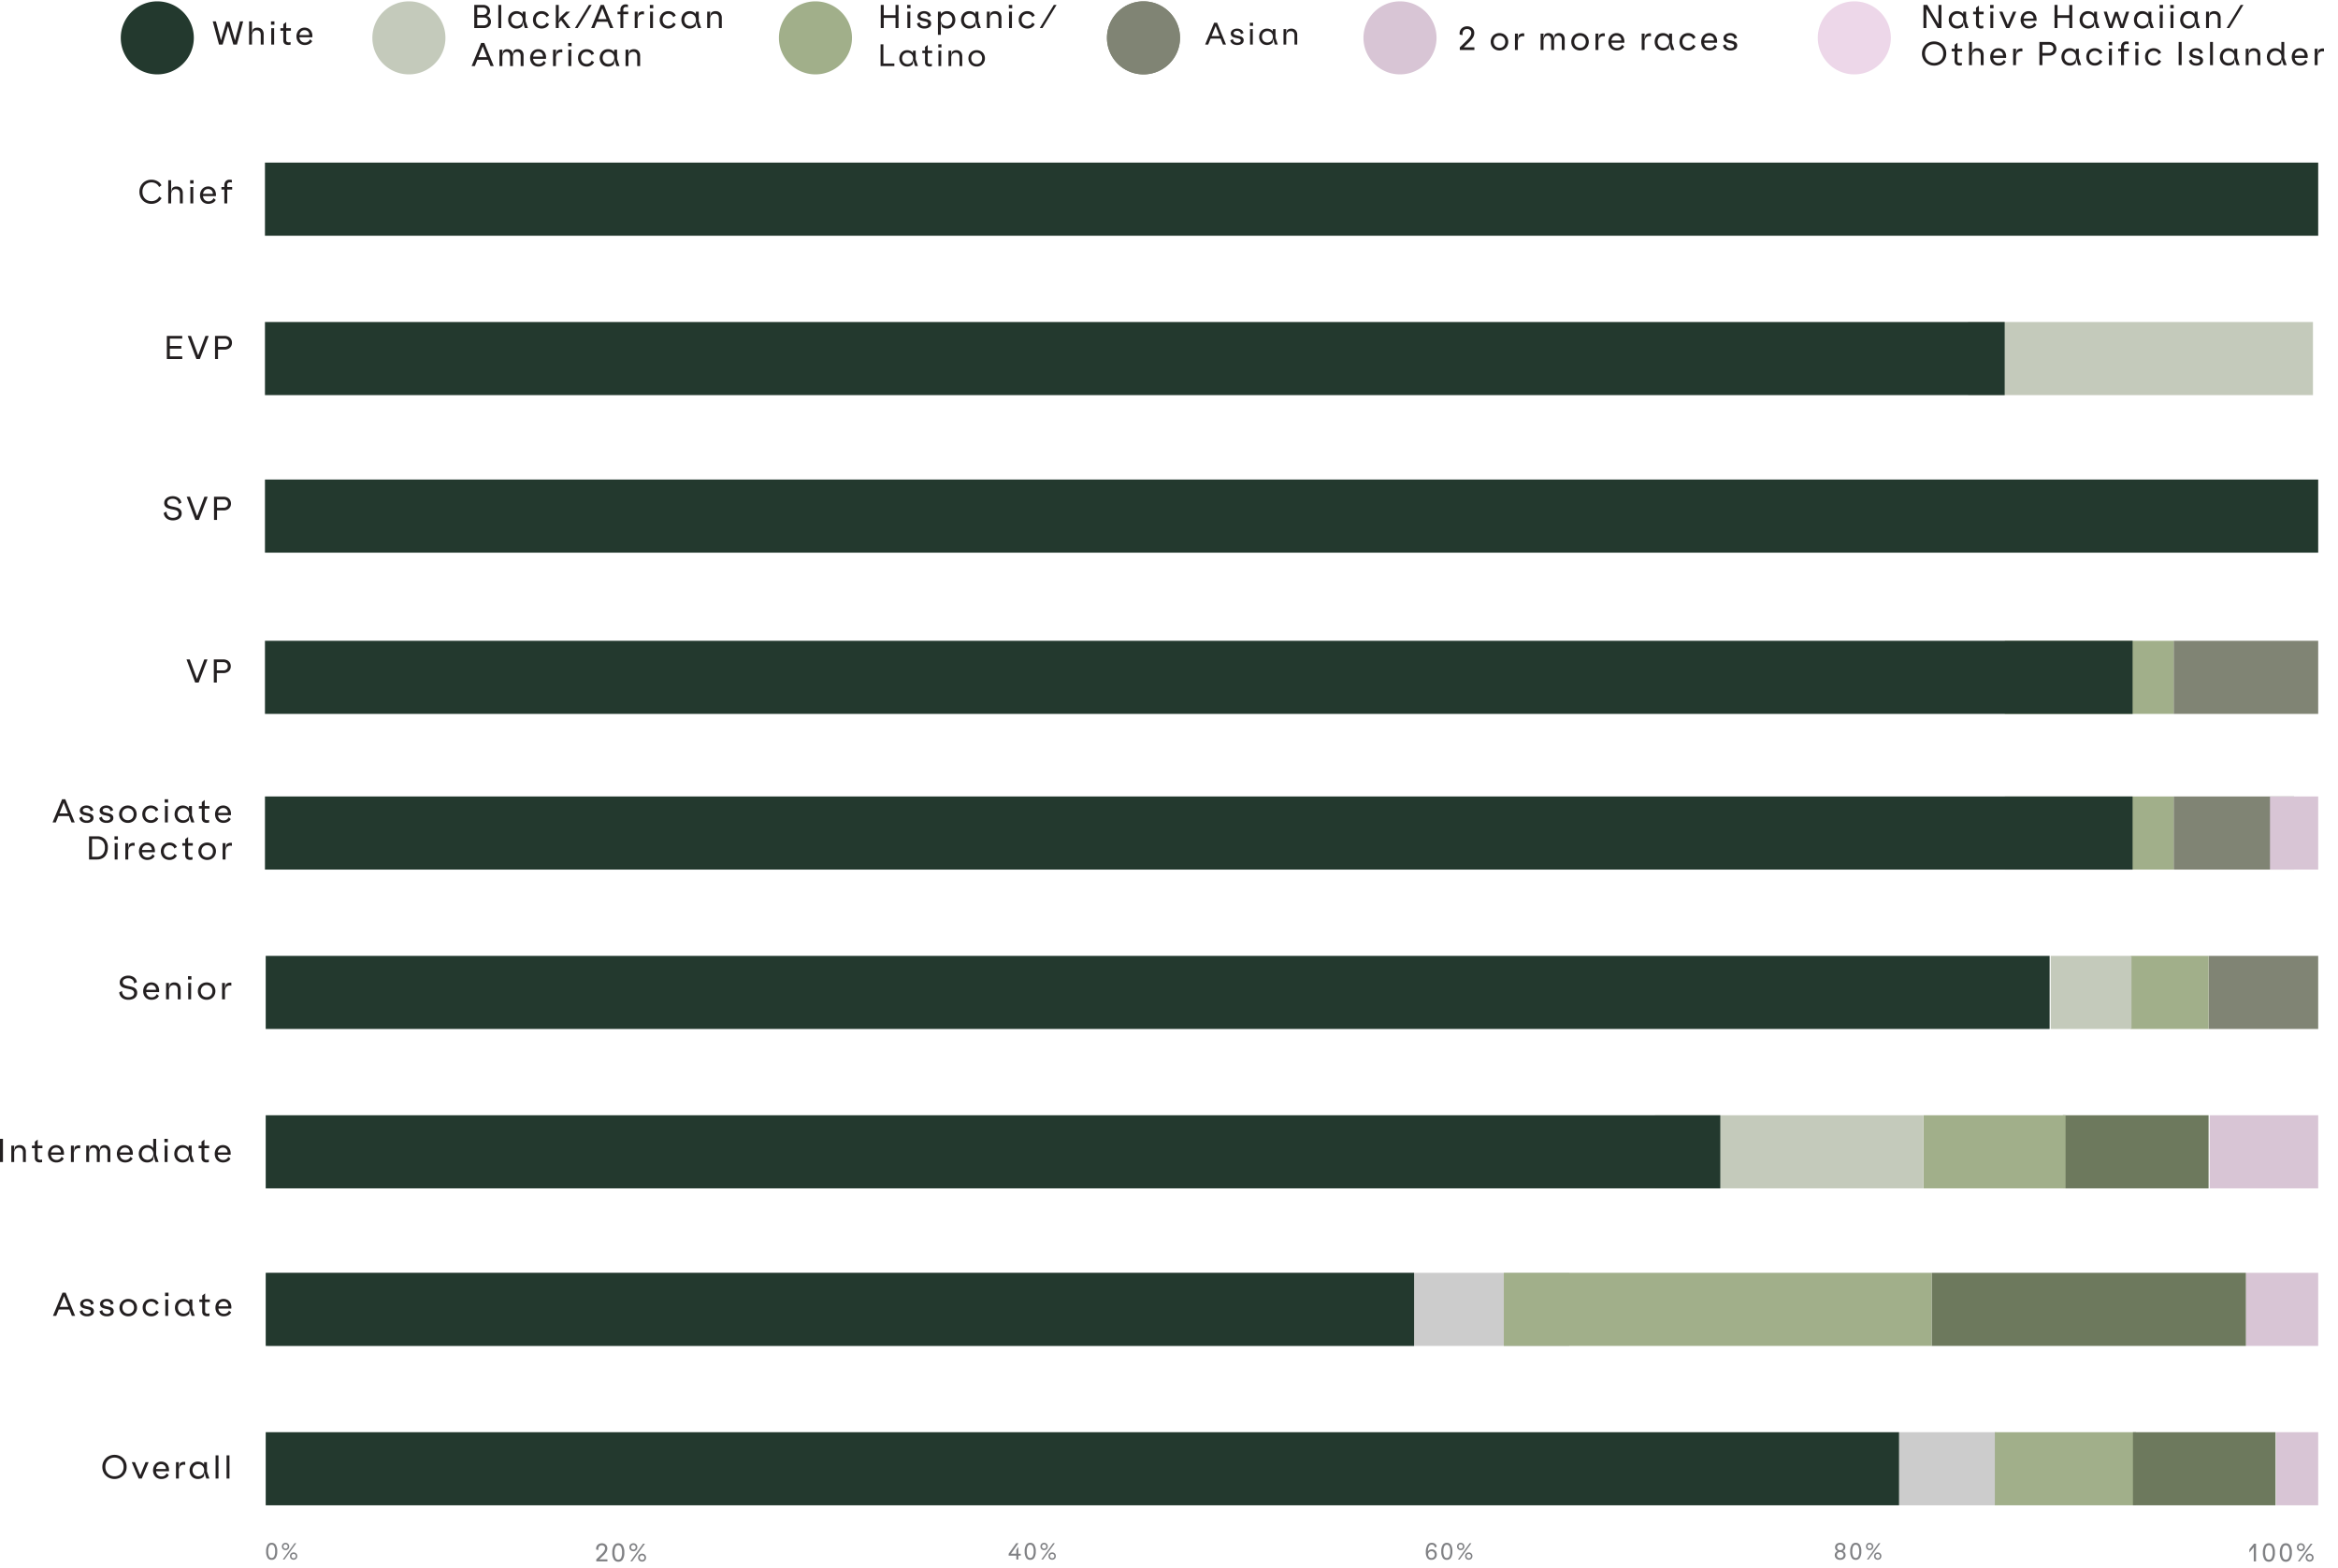
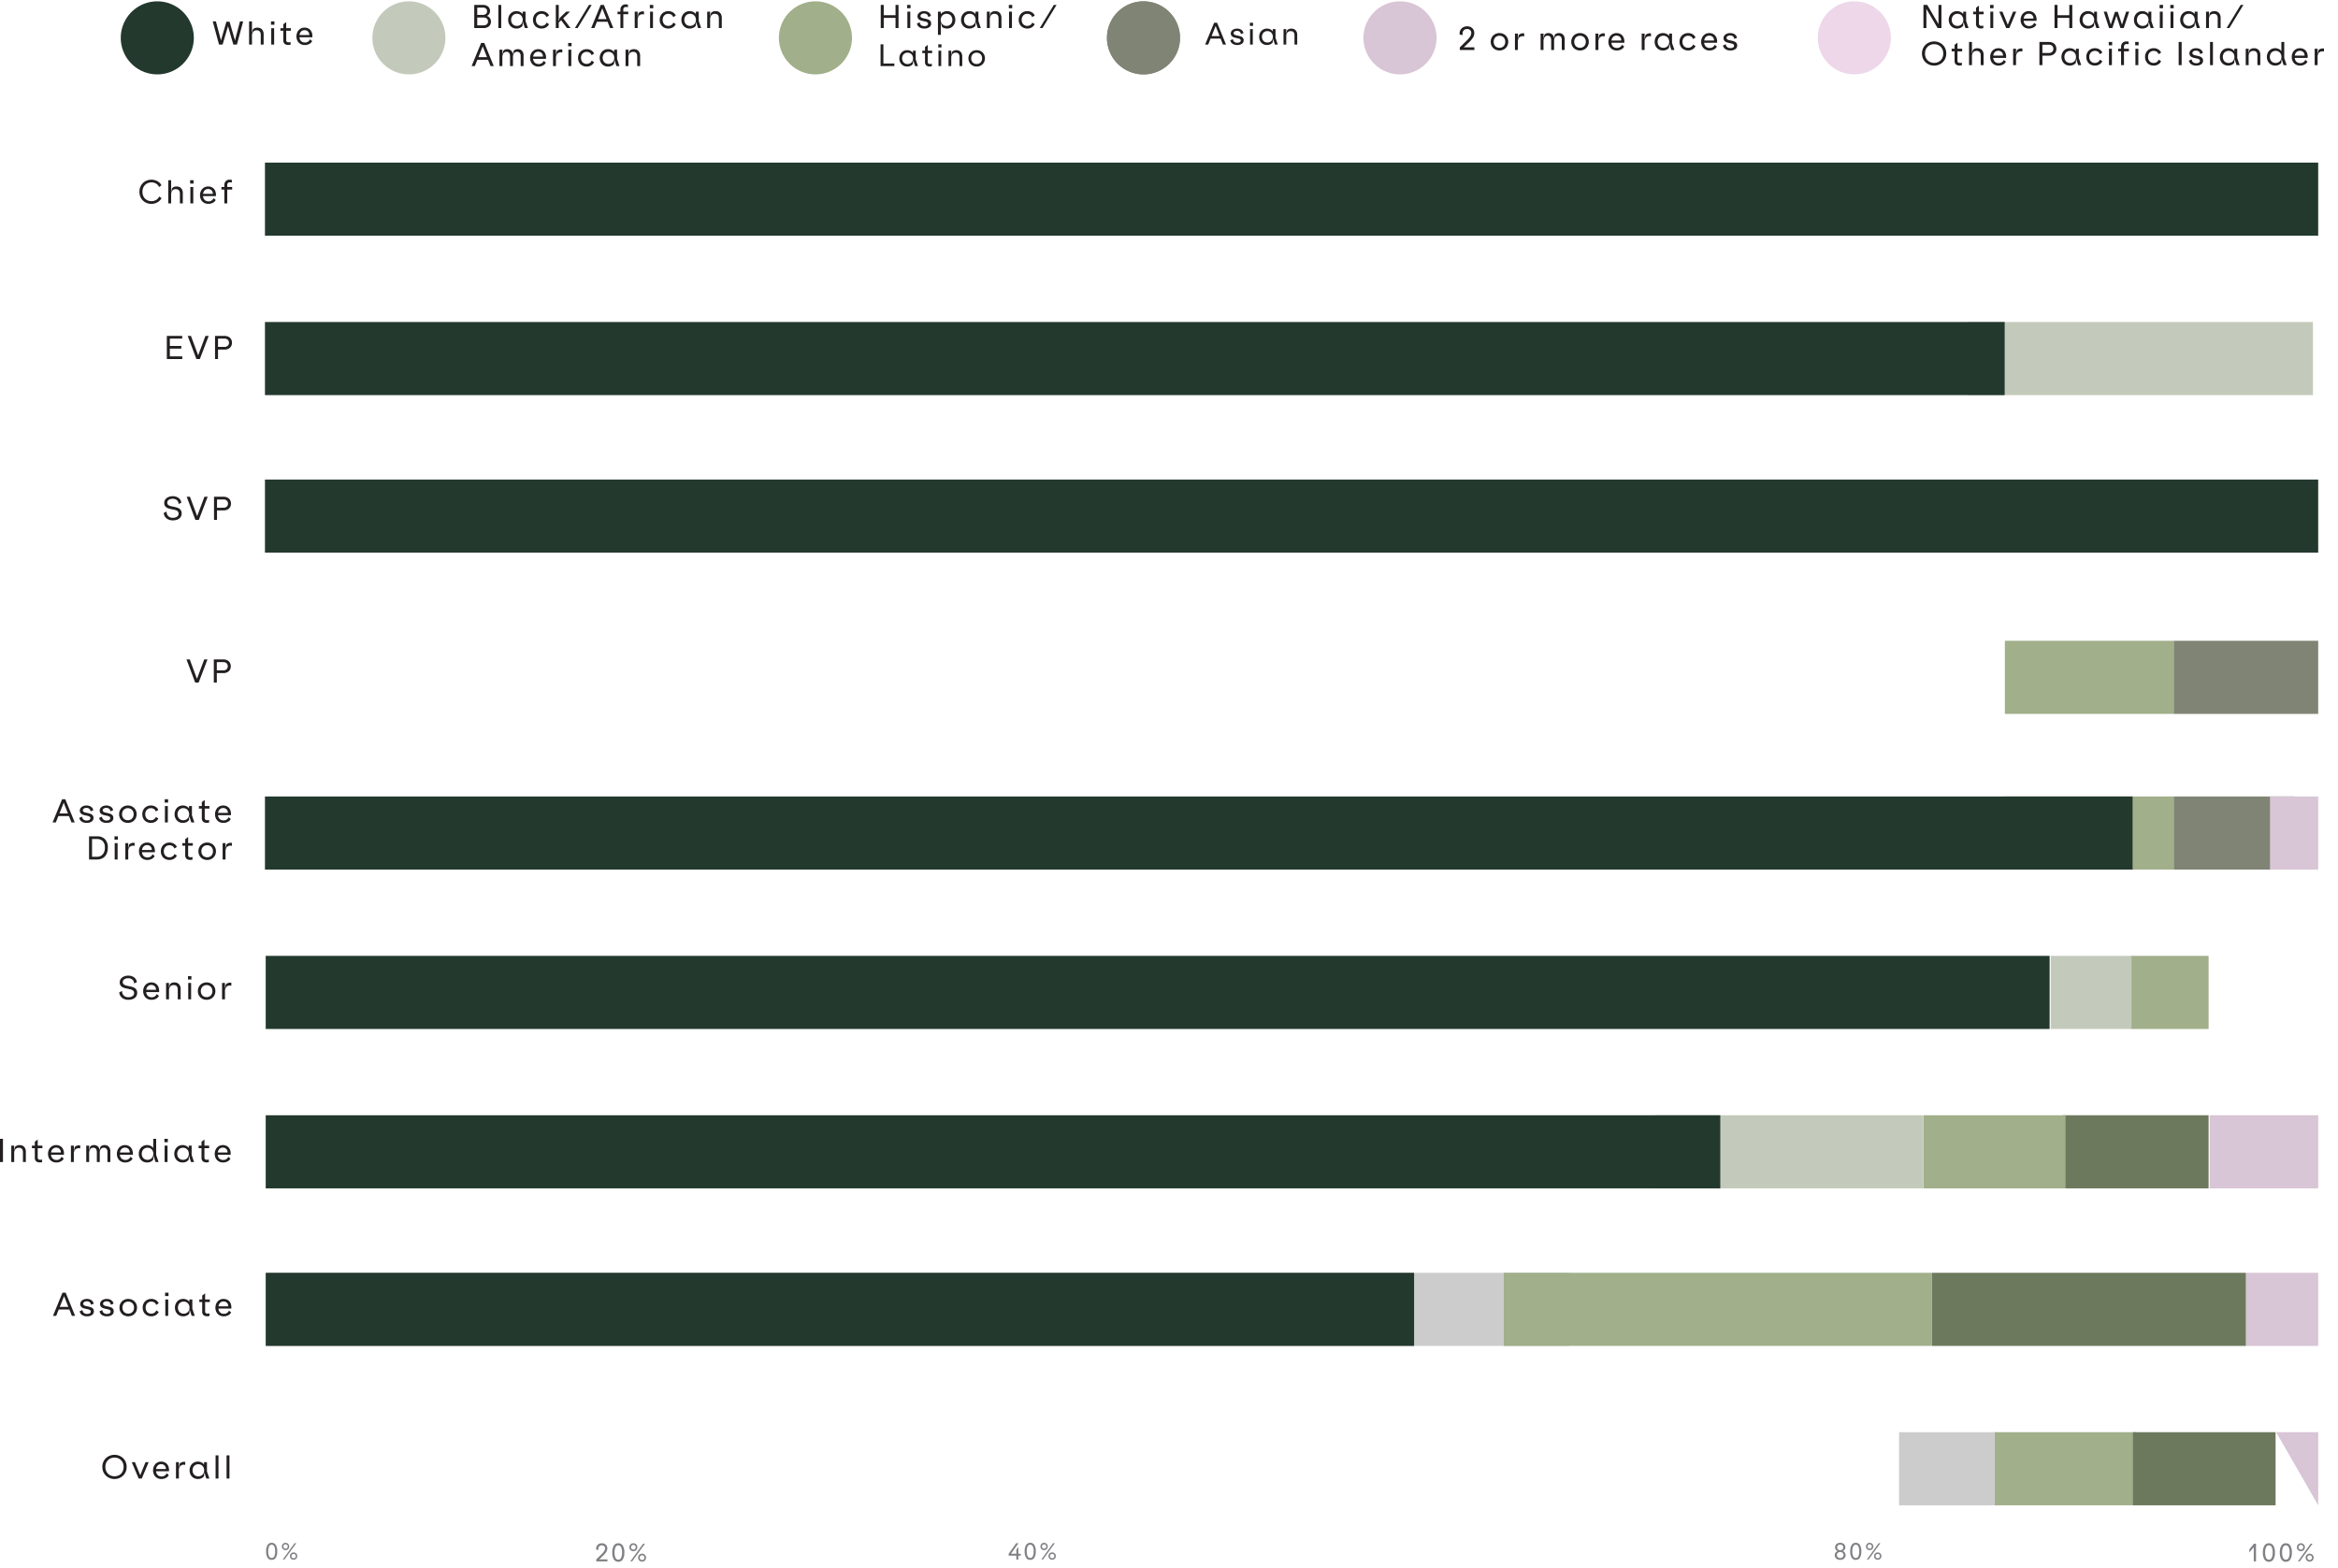
<svg xmlns="http://www.w3.org/2000/svg" width="1261.198" height="846" viewBox="0 0 1261.198 846">
  <g id="Group_3827" data-name="Group 3827" transform="translate(-155.564 -93.266)">
    <path id="Path_2369" data-name="Path 2369" d="M0,0H52.417V39.45H0Z" transform="translate(1179.986 866.001)" fill="#ccc" />
    <path id="Path_2397" data-name="Path 2397" d="M1.87-12.495,4.607-2.244,7.531-12.325h1.7L12.172-2.244l2.686-10.251h1.717L13.209,0H11.271L8.4-9.911,5.491,0H3.553L.17-12.495ZM24.225-9.112a3.248,3.248,0,0,1,2.516.961,3.832,3.832,0,0,1,.884,2.694V0H26.061V-5.219q0-2.465-2.21-2.465a2.327,2.327,0,0,0-1.844.765,3.168,3.168,0,0,0-.672,2.159V0H19.771V-12.495h1.564v6.324l.459-1.9a2.716,2.716,0,0,1,.935-.757A3.369,3.369,0,0,1,24.225-9.112Zm9.061.272V0H31.722V-8.84ZM31.6-12.495h1.836v1.8H31.6Zm8.194.374V-8.84H42.33v1.394H39.8V-2.6a1.431,1.431,0,0,0,.332,1.122,1.772,1.772,0,0,0,1.113.272,5.048,5.048,0,0,0,.918-.119V.051A2.9,2.9,0,0,1,41.6.17a4.647,4.647,0,0,1-.6.051A3.063,3.063,0,0,1,38.93-.391a2.546,2.546,0,0,1-.7-2.006V-7.446H36.669V-8.84h1.564v-2.108Zm9.894,2.992a4.334,4.334,0,0,1,2.252.569,3.741,3.741,0,0,1,1.471,1.606,5.326,5.326,0,0,1,.51,2.38,4.969,4.969,0,0,1-.034.663H46.937a3.124,3.124,0,0,0,.926,2.083,2.824,2.824,0,0,0,1.981.722,2.769,2.769,0,0,0,2.788-1.734l1.173,1A3.73,3.73,0,0,1,52.156-.272,5.241,5.241,0,0,1,49.81.255,4.57,4.57,0,0,1,47.464-.34a4.1,4.1,0,0,1-1.581-1.649A5.059,5.059,0,0,1,45.322-4.4a5.174,5.174,0,0,1,.561-2.422,4.214,4.214,0,0,1,1.564-1.692A4.223,4.223,0,0,1,49.691-9.129Zm2.55,3.995a2.584,2.584,0,0,0-.706-1.913,2.539,2.539,0,0,0-1.878-.705,2.533,2.533,0,0,0-1.777.68,3.094,3.094,0,0,0-.91,1.938Z" transform="translate(270.158 117.3)" fill="#231f20" />
    <path id="Path_146" data-name="Path 146" d="M117.134.55A19.707,19.707,0,1,1,97.427,20.257,19.707,19.707,0,0,1,117.134.55" transform="translate(123.281 93.439)" fill="#23392e" />
    <path id="Path_2398" data-name="Path 2398" d="M1.564-12.495H6.239A4.2,4.2,0,0,1,9-11.62a3.025,3.025,0,0,1,1.063,2.474A2.861,2.861,0,0,1,9.58-7.565,2.542,2.542,0,0,1,8.33-6.528a2.816,2.816,0,0,1,1.607,1.08,3.035,3.035,0,0,1,.637,1.878A3.286,3.286,0,0,1,9.486-.935,4.5,4.5,0,0,1,6.46,0h-4.9ZM6.494-1.462a2.709,2.709,0,0,0,1.845-.561,1.974,1.974,0,0,0,.637-1.564,1.928,1.928,0,0,0-.637-1.538A2.415,2.415,0,0,0,6.7-5.678H3.179v4.216ZM6.035-7.106a2.791,2.791,0,0,0,1.811-.51A1.8,1.8,0,0,0,8.466-9.1a1.774,1.774,0,0,0-.595-1.436,2.426,2.426,0,0,0-1.615-.5H3.179v3.927Zm10.081-5.389V0H14.552V-12.495Zm13.107,8.67L30.532,0H28.883L27.778-3.366l-.17,2.159A3.82,3.82,0,0,1,26.24-.136a4.417,4.417,0,0,1-1.913.391,4.379,4.379,0,0,1-2.337-.62,4.283,4.283,0,0,1-1.573-1.683,5,5,0,0,1-.561-2.372,5.1,5.1,0,0,1,.561-2.388,4.254,4.254,0,0,1,1.573-1.7,4.379,4.379,0,0,1,2.337-.62,4.294,4.294,0,0,1,1.93.417,3.881,3.881,0,0,1,1.4,1.164V-8.84h1.564Zm-7.769-.6a3.554,3.554,0,0,0,.382,1.658A2.874,2.874,0,0,0,22.924-1.6a3.15,3.15,0,0,0,1.658.425A3.129,3.129,0,0,0,26.214-1.6a2.915,2.915,0,0,0,1.1-1.164A3.491,3.491,0,0,0,27.71-4.42a3.541,3.541,0,0,0-.391-1.666,2.959,2.959,0,0,0-1.1-1.181A3.082,3.082,0,0,0,24.582-7.7a3.1,3.1,0,0,0-1.658.434,2.918,2.918,0,0,0-1.088,1.181A3.605,3.605,0,0,0,21.454-4.42ZM37.927-9.129a4.611,4.611,0,0,1,2.448.663,3.555,3.555,0,0,1,1.513,1.717l-1.377.85a2.276,2.276,0,0,0-.952-1.309,2.874,2.874,0,0,0-1.632-.476,2.935,2.935,0,0,0-2.227.892,3.273,3.273,0,0,0-.85,2.354,3.326,3.326,0,0,0,.825,2.363,2.93,2.93,0,0,0,2.253.884,2.886,2.886,0,0,0,1.657-.5,2.361,2.361,0,0,0,.978-1.266l1.326.85a3.771,3.771,0,0,1-1.547,1.7,4.549,4.549,0,0,1-2.414.663A4.929,4.929,0,0,1,35.5-.331,4.18,4.18,0,0,1,33.847-1.98a4.943,4.943,0,0,1-.6-2.457,4.865,4.865,0,0,1,.6-2.431,4.281,4.281,0,0,1,1.666-1.666A4.838,4.838,0,0,1,37.927-9.129Zm9.214-3.366v9.112l.51-2.074,3.5-3.383h2.074L49.538-5.27,53.5,0H51.6L48.45-4.216,47.141-2.958V0H45.56V-12.495Zm17.782,0L57.324,0H55.862l7.582-12.495Zm4.845,0h1.717L76.585,0H74.834L73.491-3.417H67.745L66.385,0H64.634ZM72.93-4.828l-2.295-5.8-2.312,5.8ZM83.2-12.784a4.854,4.854,0,0,1,1.275.153v1.36a4.253,4.253,0,0,0-.986-.1,1.345,1.345,0,0,0-1.513,1.53v1h2.652v1.377H81.974V0H80.41V-7.463H78.846V-8.84H80.41V-9.894a2.9,2.9,0,0,1,.765-2.083A2.657,2.657,0,0,1,83.2-12.784ZM89.692-8.84v3.06l.459-2.261a3.347,3.347,0,0,1,.969-.68A3.116,3.116,0,0,1,92.5-9.01a2.744,2.744,0,0,1,.629.068v1.6a3.287,3.287,0,0,0-.8-.1,2.5,2.5,0,0,0-1.921.765,3.424,3.424,0,0,0-.714,2.4V0H88.128V-8.84Zm8.279,0V0H96.407V-8.84Zm-1.683-3.655h1.836v1.8H96.288Zm10,3.366a4.611,4.611,0,0,1,2.448.663,3.555,3.555,0,0,1,1.513,1.717l-1.377.85a2.276,2.276,0,0,0-.952-1.309,2.874,2.874,0,0,0-1.632-.476,2.935,2.935,0,0,0-2.227.892,3.273,3.273,0,0,0-.85,2.354,3.326,3.326,0,0,0,.825,2.363,2.93,2.93,0,0,0,2.253.884,2.886,2.886,0,0,0,1.658-.5,2.361,2.361,0,0,0,.978-1.266l1.326.85a3.771,3.771,0,0,1-1.547,1.7,4.549,4.549,0,0,1-2.414.663,4.929,4.929,0,0,1-2.423-.586A4.18,4.18,0,0,1,102.2-1.98a4.943,4.943,0,0,1-.6-2.457,4.865,4.865,0,0,1,.6-2.431,4.281,4.281,0,0,1,1.666-1.666A4.838,4.838,0,0,1,106.284-9.129Zm16.371,5.3L123.964,0h-1.649l-1.1-3.366-.17,2.159a3.82,3.82,0,0,1-1.368,1.071,4.417,4.417,0,0,1-1.912.391,4.379,4.379,0,0,1-2.338-.62,4.283,4.283,0,0,1-1.572-1.683,5,5,0,0,1-.561-2.372,5.1,5.1,0,0,1,.561-2.388,4.254,4.254,0,0,1,1.572-1.7,4.379,4.379,0,0,1,2.338-.62,4.294,4.294,0,0,1,1.93.417,3.881,3.881,0,0,1,1.4,1.164V-8.84h1.564Zm-7.769-.6a3.554,3.554,0,0,0,.382,1.658A2.874,2.874,0,0,0,116.357-1.6a3.15,3.15,0,0,0,1.658.425,3.129,3.129,0,0,0,1.632-.425,2.915,2.915,0,0,0,1.105-1.164,3.491,3.491,0,0,0,.391-1.658,3.541,3.541,0,0,0-.391-1.666,2.959,2.959,0,0,0-1.105-1.181,3.082,3.082,0,0,0-1.632-.434,3.1,3.1,0,0,0-1.658.434,2.918,2.918,0,0,0-1.088,1.181A3.605,3.605,0,0,0,114.886-4.42Zm13.906-4.42v2.686l.459-1.972a3.14,3.14,0,0,1,2.465-.986,3.2,3.2,0,0,1,2.482.961,3.832,3.832,0,0,1,.884,2.694V0h-1.564V-5.219q0-2.465-2.159-2.465a2.394,2.394,0,0,0-1.887.765,3.142,3.142,0,0,0-.68,2.159V0h-1.564V-8.84Z" transform="translate(409.83 108.41)" fill="#231f20" />
    <path id="Path_2399" data-name="Path 2399" d="M5.27-12.495H6.987L12.087,0H10.336L8.993-3.417H3.247L1.887,0H.136ZM8.432-4.828l-2.3-5.8-2.312,5.8Zm12.444-.544a3.366,3.366,0,0,0-.391-1.581,1.562,1.562,0,0,0-1.53-.748,1.91,1.91,0,0,0-1.632.782,3.582,3.582,0,0,0-.595,2.125V0H15.164V-8.84h1.564v2.618l.51-2.057a2.779,2.779,0,0,1,2.125-.85,2.933,2.933,0,0,1,2.116.79,3.008,3.008,0,0,1,.91,2.049l.442-1.989a3.084,3.084,0,0,1,2.227-.85,2.943,2.943,0,0,1,2.261.892,3.561,3.561,0,0,1,.833,2.524V0H26.588V-5.406A2.581,2.581,0,0,0,26.1-7.131a1.786,1.786,0,0,0-1.428-.57,1.965,1.965,0,0,0-1.657.74,3.285,3.285,0,0,0-.569,2.049V0H20.876ZM36.057-9.129a4.334,4.334,0,0,1,2.252.569A3.741,3.741,0,0,1,39.78-6.953a5.326,5.326,0,0,1,.51,2.38,4.969,4.969,0,0,1-.034.663H33.3a3.124,3.124,0,0,0,.927,2.083,2.824,2.824,0,0,0,1.98.722A2.769,2.769,0,0,0,39-2.839l1.173,1A3.73,3.73,0,0,1,38.522-.272a5.241,5.241,0,0,1-2.346.527A4.57,4.57,0,0,1,33.83-.34a4.1,4.1,0,0,1-1.581-1.649A5.059,5.059,0,0,1,31.688-4.4a5.174,5.174,0,0,1,.561-2.422,4.214,4.214,0,0,1,1.564-1.692A4.223,4.223,0,0,1,36.057-9.129Zm2.55,3.995A2.584,2.584,0,0,0,37.9-7.047a2.539,2.539,0,0,0-1.879-.705,2.533,2.533,0,0,0-1.777.68,3.094,3.094,0,0,0-.91,1.938ZM45.628-8.84v3.06l.459-2.261a3.347,3.347,0,0,1,.969-.68,3.116,3.116,0,0,1,1.377-.289,2.744,2.744,0,0,1,.629.068v1.6a3.287,3.287,0,0,0-.8-.1,2.5,2.5,0,0,0-1.921.765,3.424,3.424,0,0,0-.714,2.4V0H44.064V-8.84Zm8.279,0V0H52.343V-8.84Zm-1.683-3.655H54.06v1.8H52.224ZM62.237-9.129a4.611,4.611,0,0,1,2.448.663A3.555,3.555,0,0,1,66.2-6.749l-1.377.85a2.276,2.276,0,0,0-.952-1.309,2.874,2.874,0,0,0-1.632-.476,2.935,2.935,0,0,0-2.227.892,3.273,3.273,0,0,0-.85,2.354,3.326,3.326,0,0,0,.824,2.363,2.93,2.93,0,0,0,2.253.884,2.886,2.886,0,0,0,1.657-.5,2.361,2.361,0,0,0,.978-1.266l1.326.85a3.771,3.771,0,0,1-1.547,1.7,4.549,4.549,0,0,1-2.414.663,4.929,4.929,0,0,1-2.423-.586A4.18,4.18,0,0,1,58.157-1.98a4.943,4.943,0,0,1-.6-2.457,4.865,4.865,0,0,1,.6-2.431,4.281,4.281,0,0,1,1.666-1.666A4.838,4.838,0,0,1,62.237-9.129Zm16.371,5.3L79.917,0H78.268l-1.1-3.366-.17,2.159A3.82,3.82,0,0,1,75.624-.136a4.417,4.417,0,0,1-1.912.391,4.379,4.379,0,0,1-2.338-.62A4.283,4.283,0,0,1,69.8-2.049a5,5,0,0,1-.561-2.372A5.1,5.1,0,0,1,69.8-6.808a4.254,4.254,0,0,1,1.572-1.7,4.379,4.379,0,0,1,2.338-.62,4.294,4.294,0,0,1,1.929.417,3.881,3.881,0,0,1,1.4,1.164V-8.84h1.564Zm-7.769-.6a3.554,3.554,0,0,0,.382,1.658A2.874,2.874,0,0,0,72.31-1.6a3.15,3.15,0,0,0,1.657.425A3.129,3.129,0,0,0,75.6-1.6a2.915,2.915,0,0,0,1.1-1.164A3.491,3.491,0,0,0,77.1-4.42,3.541,3.541,0,0,0,76.7-6.086a2.959,2.959,0,0,0-1.1-1.181A3.082,3.082,0,0,0,73.967-7.7a3.1,3.1,0,0,0-1.657.434,2.918,2.918,0,0,0-1.088,1.181A3.605,3.605,0,0,0,70.839-4.42ZM84.745-8.84v2.686L85.2-8.126a3.14,3.14,0,0,1,2.465-.986,3.2,3.2,0,0,1,2.482.961,3.832,3.832,0,0,1,.884,2.694V0H89.471V-5.219q0-2.465-2.159-2.465a2.394,2.394,0,0,0-1.887.765,3.142,3.142,0,0,0-.68,2.159V0H83.181V-8.84Z" transform="translate(409.83 128.926)" fill="#231f20" />
    <path id="Path_147" data-name="Path 147" d="M214.647.55A19.707,19.707,0,1,1,194.94,20.257,19.707,19.707,0,0,1,214.647.55" transform="translate(161.496 93.439)" fill="#c4cabb" />
    <path id="Path_2400" data-name="Path 2400" d="M3.179-12.495v5.542H9.537v-5.542h1.615V0H9.537V-5.508H3.179V0H1.564V-12.495ZM17.493-8.84V0H15.929V-8.84ZM15.81-12.495h1.836v1.8H15.81Zm9.112,3.366a4.3,4.3,0,0,1,2.533.705,2.689,2.689,0,0,1,1.173,1.878l-1.5.561a1.844,1.844,0,0,0-.629-1.36,2.358,2.358,0,0,0-1.581-.493,2.352,2.352,0,0,0-1.4.374A1.131,1.131,0,0,0,23-6.511a.865.865,0,0,0,.306.688,2.05,2.05,0,0,0,.757.4q.45.136,1.267.306a14.893,14.893,0,0,1,1.777.476,2.834,2.834,0,0,1,1.156.765,2.028,2.028,0,0,1,.485,1.428,2.31,2.31,0,0,1-.995,1.989,4.5,4.5,0,0,1-2.677.714,4.593,4.593,0,0,1-2.72-.748A2.934,2.934,0,0,1,21.1-2.465l1.53-.646a2.024,2.024,0,0,0,.705,1.53,2.639,2.639,0,0,0,1.743.544A2.814,2.814,0,0,0,26.52-1.36a1.07,1.07,0,0,0,.544-.986.851.851,0,0,0-.3-.68,2.037,2.037,0,0,0-.748-.391q-.45-.136-1.233-.289a14.037,14.037,0,0,1-1.751-.459,2.79,2.79,0,0,1-1.164-.773,2.111,2.111,0,0,1-.485-1.47A2.256,2.256,0,0,1,21.862-7.8a3.111,3.111,0,0,1,1.292-.978A4.454,4.454,0,0,1,24.922-9.129ZM37.315.255A4.449,4.449,0,0,1,35.777.009a4.492,4.492,0,0,1-1.131-.587L33.983-2.89V3.655H32.419V-8.84h1.564v1.309a3.961,3.961,0,0,1,1.4-1.173,4.223,4.223,0,0,1,1.93-.425,4.379,4.379,0,0,1,2.338.62,4.254,4.254,0,0,1,1.572,1.7,5.1,5.1,0,0,1,.561,2.388,5,5,0,0,1-.561,2.372A4.283,4.283,0,0,1,39.653-.366,4.379,4.379,0,0,1,37.315.255ZM33.932-4.42a3.491,3.491,0,0,0,.391,1.658A2.915,2.915,0,0,0,35.428-1.6a3.129,3.129,0,0,0,1.632.425A3.15,3.15,0,0,0,38.717-1.6a2.874,2.874,0,0,0,1.088-1.164,3.554,3.554,0,0,0,.382-1.658,3.605,3.605,0,0,0-.382-1.666,2.919,2.919,0,0,0-1.088-1.181A3.1,3.1,0,0,0,37.06-7.7a3.082,3.082,0,0,0-1.632.434,2.959,2.959,0,0,0-1.105,1.181A3.541,3.541,0,0,0,33.932-4.42Zm20.315.6L55.556,0H53.907L52.8-3.366l-.17,2.159A3.82,3.82,0,0,1,51.264-.136a4.417,4.417,0,0,1-1.913.391,4.379,4.379,0,0,1-2.337-.62,4.283,4.283,0,0,1-1.573-1.683A5,5,0,0,1,44.88-4.42a5.1,5.1,0,0,1,.561-2.388,4.254,4.254,0,0,1,1.573-1.7,4.379,4.379,0,0,1,2.337-.62,4.294,4.294,0,0,1,1.93.417,3.881,3.881,0,0,1,1.4,1.164V-8.84h1.564Zm-7.769-.6a3.554,3.554,0,0,0,.383,1.658A2.874,2.874,0,0,0,47.948-1.6a3.15,3.15,0,0,0,1.658.425A3.129,3.129,0,0,0,51.238-1.6a2.915,2.915,0,0,0,1.1-1.164,3.491,3.491,0,0,0,.391-1.658,3.541,3.541,0,0,0-.391-1.666,2.959,2.959,0,0,0-1.1-1.181A3.082,3.082,0,0,0,49.606-7.7a3.1,3.1,0,0,0-1.658.434,2.919,2.919,0,0,0-1.088,1.181A3.605,3.605,0,0,0,46.478-4.42ZM60.384-8.84v2.686l.459-1.972a3.14,3.14,0,0,1,2.465-.986,3.2,3.2,0,0,1,2.482.961,3.832,3.832,0,0,1,.884,2.694V0H65.11V-5.219q0-2.465-2.159-2.465a2.394,2.394,0,0,0-1.887.765,3.142,3.142,0,0,0-.68,2.159V0H58.82V-8.84Zm11.951,0V0H70.771V-8.84Zm-1.683-3.655h1.836v1.8H70.652ZM80.665-9.129a4.611,4.611,0,0,1,2.448.663,3.555,3.555,0,0,1,1.513,1.717l-1.377.85A2.276,2.276,0,0,0,82.3-7.208a2.874,2.874,0,0,0-1.632-.476,2.935,2.935,0,0,0-2.227.892,3.273,3.273,0,0,0-.85,2.354,3.326,3.326,0,0,0,.825,2.363,2.93,2.93,0,0,0,2.253.884,2.886,2.886,0,0,0,1.658-.5A2.361,2.361,0,0,0,83.3-2.958l1.326.85a3.771,3.771,0,0,1-1.547,1.7,4.549,4.549,0,0,1-2.414.663,4.929,4.929,0,0,1-2.423-.586A4.18,4.18,0,0,1,76.585-1.98a4.943,4.943,0,0,1-.6-2.457,4.865,4.865,0,0,1,.6-2.431,4.281,4.281,0,0,1,1.666-1.666A4.838,4.838,0,0,1,80.665-9.129Zm15.742-3.366L88.808,0H87.346l7.582-12.495Z" transform="translate(629.104 108.41)" fill="#231f20" />
    <path id="Path_2401" data-name="Path 2401" d="M1.472-11.76h1.52V-1.392h5.92V0H1.472ZM20.416-3.6,21.648,0H20.1l-1.04-3.168L18.9-1.136A3.6,3.6,0,0,1,17.608-.128a4.157,4.157,0,0,1-1.8.368,4.122,4.122,0,0,1-2.2-.584,4.031,4.031,0,0,1-1.48-1.584A4.706,4.706,0,0,1,11.6-4.16a4.8,4.8,0,0,1,.528-2.248,4,4,0,0,1,1.48-1.6,4.122,4.122,0,0,1,2.2-.584,4.042,4.042,0,0,1,1.816.392,3.652,3.652,0,0,1,1.32,1.1V-8.32h1.472ZM13.1-4.16a3.345,3.345,0,0,0,.36,1.56,2.7,2.7,0,0,0,1.024,1.1,2.965,2.965,0,0,0,1.56.4,2.945,2.945,0,0,0,1.536-.4,2.743,2.743,0,0,0,1.04-1.1,3.285,3.285,0,0,0,.368-1.56,3.333,3.333,0,0,0-.368-1.568,2.785,2.785,0,0,0-1.04-1.112,2.9,2.9,0,0,0-1.536-.408,2.92,2.92,0,0,0-1.56.408,2.747,2.747,0,0,0-1.024,1.112A3.393,3.393,0,0,0,13.1-4.16Zm13.808-7.248V-8.32H29.3v1.312H26.912v4.56a1.347,1.347,0,0,0,.312,1.056,1.668,1.668,0,0,0,1.048.256,4.751,4.751,0,0,0,.864-.112v1.3a2.731,2.731,0,0,1-.528.112,4.374,4.374,0,0,1-.56.048A2.882,2.882,0,0,1,26.1-.368a2.4,2.4,0,0,1-.656-1.888V-7.008H23.968V-8.32H25.44V-10.3ZM34.176-8.32V0H32.7V-8.32Zm-1.584-3.44H34.32v1.7H32.592ZM39.6-8.32v2.528l.432-1.856a2.955,2.955,0,0,1,2.32-.928,3.016,3.016,0,0,1,2.336.9,3.606,3.606,0,0,1,.832,2.536V0H44.048V-4.912q0-2.32-2.032-2.32a2.253,2.253,0,0,0-1.776.72A2.957,2.957,0,0,0,39.6-4.48V0H38.128V-8.32Zm13.7-.272a4.611,4.611,0,0,1,2.264.56,4.166,4.166,0,0,1,1.608,1.568,4.433,4.433,0,0,1,.592,2.288,4.433,4.433,0,0,1-.592,2.288A4.166,4.166,0,0,1,55.56-.32,4.611,4.611,0,0,1,53.3.24a4.579,4.579,0,0,1-2.248-.56,4.11,4.11,0,0,1-1.6-1.568,4.48,4.48,0,0,1-.584-2.288,4.48,4.48,0,0,1,.584-2.288,4.11,4.11,0,0,1,1.6-1.568A4.579,4.579,0,0,1,53.3-8.592ZM50.368-4.176a3.331,3.331,0,0,0,.376,1.608A2.635,2.635,0,0,0,51.792-1.5a3.027,3.027,0,0,0,1.5.376,3.059,3.059,0,0,0,1.52-.376,2.635,2.635,0,0,0,1.048-1.072,3.331,3.331,0,0,0,.376-1.608,3.284,3.284,0,0,0-.376-1.6,2.7,2.7,0,0,0-1.048-1.072,3.009,3.009,0,0,0-1.52-.384,2.965,2.965,0,0,0-1.512.384,2.718,2.718,0,0,0-1.04,1.072A3.284,3.284,0,0,0,50.368-4.176Z" transform="translate(629.104 128.926)" fill="#231f20" />
    <path id="Path_148" data-name="Path 148" d="M376.672.55a19.707,19.707,0,1,1-19.707,19.707A19.707,19.707,0,0,1,376.672.55" transform="translate(218.773 93.439)" fill="#a1af8a" />
    <path id="Path_2402" data-name="Path 2402" d="M4.96-11.76H6.576L11.376,0H9.728L8.464-3.216H3.056L1.776,0H.128ZM7.936-4.544,5.776-10,3.6-4.544ZM17.3-8.592a4.046,4.046,0,0,1,2.384.664,2.531,2.531,0,0,1,1.1,1.768l-1.408.528a1.735,1.735,0,0,0-.592-1.28A2.219,2.219,0,0,0,17.3-7.376a2.214,2.214,0,0,0-1.32.352,1.064,1.064,0,0,0-.488.9.814.814,0,0,0,.288.648,1.929,1.929,0,0,0,.712.376q.424.128,1.192.288a14.017,14.017,0,0,1,1.672.448,2.668,2.668,0,0,1,1.088.72A1.909,1.909,0,0,1,20.9-2.3,2.175,2.175,0,0,1,19.96-.432,4.239,4.239,0,0,1,17.44.24a4.323,4.323,0,0,1-2.56-.7A2.761,2.761,0,0,1,13.7-2.32l1.44-.608a1.905,1.905,0,0,0,.664,1.44,2.484,2.484,0,0,0,1.64.512,2.648,2.648,0,0,0,1.36-.3,1.007,1.007,0,0,0,.512-.928.8.8,0,0,0-.28-.64,1.918,1.918,0,0,0-.7-.368q-.424-.128-1.16-.272A13.212,13.212,0,0,1,15.52-3.92a2.625,2.625,0,0,1-1.1-.728,1.987,1.987,0,0,1-.456-1.384,2.123,2.123,0,0,1,.448-1.312,2.928,2.928,0,0,1,1.216-.92A4.192,4.192,0,0,1,17.3-8.592Zm8.528.272V0H24.352V-8.32ZM24.24-11.76h1.728v1.7H24.24ZM38.08-3.6,39.312,0H37.76L36.72-3.168l-.16,2.032A3.6,3.6,0,0,1,35.272-.128a4.157,4.157,0,0,1-1.8.368,4.122,4.122,0,0,1-2.2-.584,4.031,4.031,0,0,1-1.48-1.584,4.706,4.706,0,0,1-.528-2.232,4.8,4.8,0,0,1,.528-2.248,4,4,0,0,1,1.48-1.6,4.122,4.122,0,0,1,2.2-.584,4.042,4.042,0,0,1,1.816.392,3.652,3.652,0,0,1,1.32,1.1V-8.32H38.08Zm-7.312-.56a3.345,3.345,0,0,0,.36,1.56,2.7,2.7,0,0,0,1.024,1.1,2.965,2.965,0,0,0,1.56.4,2.945,2.945,0,0,0,1.536-.4,2.743,2.743,0,0,0,1.04-1.1,3.285,3.285,0,0,0,.368-1.56,3.333,3.333,0,0,0-.368-1.568,2.785,2.785,0,0,0-1.04-1.112,2.9,2.9,0,0,0-1.536-.408,2.92,2.92,0,0,0-1.56.408,2.747,2.747,0,0,0-1.024,1.112A3.393,3.393,0,0,0,30.768-4.16Zm13.1-4.16v2.528L44.3-7.648a2.955,2.955,0,0,1,2.32-.928,3.016,3.016,0,0,1,2.336.9,3.606,3.606,0,0,1,.832,2.536V0H48.32V-4.912q0-2.32-2.032-2.32a2.253,2.253,0,0,0-1.776.72,2.957,2.957,0,0,0-.64,2.032V0H42.4V-8.32Z" transform="translate(805.537 117.3)" fill="#231f20" />
    <path id="Path_149" data-name="Path 149" d="M507.407.55A19.707,19.707,0,1,1,487.7,20.257,19.707,19.707,0,0,1,507.407.55" transform="translate(264.992 93.439)" fill="#808474" />
    <path id="Path_2403" data-name="Path 2403" d="M4.862-12.784a4.238,4.238,0,0,1,2,.459,3.34,3.34,0,0,1,1.36,1.284A3.6,3.6,0,0,1,8.7-9.18a4.721,4.721,0,0,1-.748,2.542A13.736,13.736,0,0,1,5.763-4.063L3.06-1.445H8.772V0H.9V-1.428L4.352-4.794a15.566,15.566,0,0,0,2.014-2.32,3.725,3.725,0,0,0,.722-2.1,2.006,2.006,0,0,0-.612-1.53,2.328,2.328,0,0,0-1.666-.578,2.3,2.3,0,0,0-1.785.706A2.6,2.6,0,0,0,2.38-8.789a5.789,5.789,0,0,0,.051.748L.85-8.313A4.926,4.926,0,0,1,.8-9.01a3.687,3.687,0,0,1,.51-1.9,3.634,3.634,0,0,1,1.437-1.368A4.375,4.375,0,0,1,4.862-12.784ZM22.287-9.129a4.9,4.9,0,0,1,2.406.6A4.427,4.427,0,0,1,26.4-6.868a4.71,4.71,0,0,1,.629,2.431A4.71,4.71,0,0,1,26.4-2.006,4.427,4.427,0,0,1,24.693-.34a4.9,4.9,0,0,1-2.406.595A4.865,4.865,0,0,1,19.9-.34a4.367,4.367,0,0,1-1.7-1.666,4.76,4.76,0,0,1-.62-2.431,4.76,4.76,0,0,1,.62-2.431,4.367,4.367,0,0,1,1.7-1.666A4.865,4.865,0,0,1,22.287-9.129ZM19.176-4.437a3.539,3.539,0,0,0,.4,1.709A2.8,2.8,0,0,0,20.689-1.59a3.216,3.216,0,0,0,1.6.4,3.25,3.25,0,0,0,1.615-.4,2.8,2.8,0,0,0,1.114-1.139,3.539,3.539,0,0,0,.4-1.709,3.489,3.489,0,0,0-.4-1.7A2.871,2.871,0,0,0,23.9-7.276a3.2,3.2,0,0,0-1.615-.408,3.15,3.15,0,0,0-1.607.408,2.888,2.888,0,0,0-1.1,1.139A3.489,3.489,0,0,0,19.176-4.437Zm13.039-4.4v3.06l.459-2.261a3.347,3.347,0,0,1,.969-.68A3.116,3.116,0,0,1,35.02-9.01a2.744,2.744,0,0,1,.629.068v1.6a3.287,3.287,0,0,0-.8-.1,2.5,2.5,0,0,0-1.921.765,3.424,3.424,0,0,0-.714,2.4V0H30.651V-8.84ZM50.2-5.372a3.366,3.366,0,0,0-.391-1.581A1.562,1.562,0,0,0,48.28-7.7a1.91,1.91,0,0,0-1.632.782,3.582,3.582,0,0,0-.6,2.125V0H44.489V-8.84h1.564v2.618l.51-2.057a2.779,2.779,0,0,1,2.125-.85,2.933,2.933,0,0,1,2.117.79,3.008,3.008,0,0,1,.91,2.049l.442-1.989a3.084,3.084,0,0,1,2.227-.85,2.943,2.943,0,0,1,2.261.892,3.561,3.561,0,0,1,.833,2.524V0H55.913V-5.406a2.581,2.581,0,0,0-.493-1.726,1.786,1.786,0,0,0-1.428-.57,1.965,1.965,0,0,0-1.657.74,3.285,3.285,0,0,0-.57,2.049V0H50.2ZM65.739-9.129a4.9,4.9,0,0,1,2.406.6,4.427,4.427,0,0,1,1.708,1.666,4.71,4.71,0,0,1,.629,2.431,4.71,4.71,0,0,1-.629,2.431A4.427,4.427,0,0,1,68.145-.34a4.9,4.9,0,0,1-2.406.595A4.865,4.865,0,0,1,63.351-.34a4.367,4.367,0,0,1-1.7-1.666,4.76,4.76,0,0,1-.621-2.431,4.76,4.76,0,0,1,.621-2.431,4.367,4.367,0,0,1,1.7-1.666A4.865,4.865,0,0,1,65.739-9.129ZM62.628-4.437a3.539,3.539,0,0,0,.4,1.709A2.8,2.8,0,0,0,64.141-1.59a3.216,3.216,0,0,0,1.6.4,3.25,3.25,0,0,0,1.615-.4,2.8,2.8,0,0,0,1.113-1.139,3.539,3.539,0,0,0,.4-1.709,3.489,3.489,0,0,0-.4-1.7,2.871,2.871,0,0,0-1.113-1.139,3.2,3.2,0,0,0-1.615-.408,3.15,3.15,0,0,0-1.606.408,2.888,2.888,0,0,0-1.1,1.139A3.489,3.489,0,0,0,62.628-4.437Zm13.039-4.4v3.06l.459-2.261a3.347,3.347,0,0,1,.969-.68,3.116,3.116,0,0,1,1.377-.289,2.744,2.744,0,0,1,.629.068v1.6a3.287,3.287,0,0,0-.8-.1,2.5,2.5,0,0,0-1.921.765,3.424,3.424,0,0,0-.714,2.4V0H74.1V-8.84Zm9.775-.289a4.334,4.334,0,0,1,2.252.569,3.741,3.741,0,0,1,1.471,1.606,5.326,5.326,0,0,1,.51,2.38,4.969,4.969,0,0,1-.034.663H82.688a3.124,3.124,0,0,0,.927,2.083,2.824,2.824,0,0,0,1.98.722,2.769,2.769,0,0,0,2.788-1.734l1.173,1A3.73,3.73,0,0,1,87.907-.272a5.241,5.241,0,0,1-2.346.527A4.57,4.57,0,0,1,83.215-.34a4.1,4.1,0,0,1-1.581-1.649A5.059,5.059,0,0,1,81.073-4.4a5.174,5.174,0,0,1,.561-2.422A4.214,4.214,0,0,1,83.2-8.517,4.223,4.223,0,0,1,85.442-9.129Zm2.55,3.995a2.584,2.584,0,0,0-.705-1.913,2.539,2.539,0,0,0-1.879-.705,2.533,2.533,0,0,0-1.776.68,3.094,3.094,0,0,0-.91,1.938Zm12.6-3.706v3.06l.459-2.261a3.347,3.347,0,0,1,.969-.68,3.116,3.116,0,0,1,1.377-.289,2.744,2.744,0,0,1,.629.068v1.6a3.287,3.287,0,0,0-.8-.1,2.5,2.5,0,0,0-1.921.765,3.424,3.424,0,0,0-.714,2.4V0H99.025V-8.84Zm14.79,5.015L116.688,0h-1.649l-1.1-3.366-.17,2.159A3.82,3.82,0,0,1,112.4-.136a4.417,4.417,0,0,1-1.912.391,4.379,4.379,0,0,1-2.338-.62,4.283,4.283,0,0,1-1.572-1.683,5,5,0,0,1-.561-2.372,5.1,5.1,0,0,1,.561-2.388,4.254,4.254,0,0,1,1.572-1.7,4.379,4.379,0,0,1,2.338-.62,4.294,4.294,0,0,1,1.93.417,3.881,3.881,0,0,1,1.4,1.164V-8.84h1.564Zm-7.769-.6a3.554,3.554,0,0,0,.382,1.658A2.874,2.874,0,0,0,109.081-1.6a3.15,3.15,0,0,0,1.658.425A3.129,3.129,0,0,0,112.37-1.6a2.915,2.915,0,0,0,1.105-1.164,3.491,3.491,0,0,0,.391-1.658,3.541,3.541,0,0,0-.391-1.666,2.959,2.959,0,0,0-1.105-1.181,3.082,3.082,0,0,0-1.632-.434,3.1,3.1,0,0,0-1.658.434,2.918,2.918,0,0,0-1.088,1.181A3.605,3.605,0,0,0,107.61-4.42ZM124.1-9.129a4.611,4.611,0,0,1,2.448.663,3.555,3.555,0,0,1,1.513,1.717l-1.377.85a2.276,2.276,0,0,0-.952-1.309,2.874,2.874,0,0,0-1.632-.476,2.935,2.935,0,0,0-2.227.892,3.273,3.273,0,0,0-.85,2.354,3.326,3.326,0,0,0,.825,2.363,2.93,2.93,0,0,0,2.253.884,2.886,2.886,0,0,0,1.658-.5,2.361,2.361,0,0,0,.978-1.266l1.326.85a3.771,3.771,0,0,1-1.547,1.7A4.549,4.549,0,0,1,124.1.255a4.929,4.929,0,0,1-2.423-.586A4.18,4.18,0,0,1,120.02-1.98a4.943,4.943,0,0,1-.6-2.457,4.865,4.865,0,0,1,.6-2.431,4.281,4.281,0,0,1,1.666-1.666A4.838,4.838,0,0,1,124.1-9.129Zm11.373,0a4.334,4.334,0,0,1,2.253.569A3.741,3.741,0,0,1,139.2-6.953a5.326,5.326,0,0,1,.51,2.38,4.971,4.971,0,0,1-.034.663h-6.953a3.124,3.124,0,0,0,.926,2.083,2.824,2.824,0,0,0,1.98.722,2.769,2.769,0,0,0,2.788-1.734l1.173,1a3.73,3.73,0,0,1-1.649,1.564,5.241,5.241,0,0,1-2.346.527,4.57,4.57,0,0,1-2.346-.595,4.1,4.1,0,0,1-1.581-1.649A5.059,5.059,0,0,1,131.1-4.4a5.174,5.174,0,0,1,.561-2.422,4.214,4.214,0,0,1,1.564-1.692A4.223,4.223,0,0,1,135.473-9.129Zm2.55,3.995a2.584,2.584,0,0,0-.705-1.913,2.539,2.539,0,0,0-1.879-.705,2.533,2.533,0,0,0-1.777.68,3.094,3.094,0,0,0-.91,1.938Zm8.687-3.995a4.3,4.3,0,0,1,2.533.705,2.689,2.689,0,0,1,1.173,1.878l-1.5.561a1.844,1.844,0,0,0-.629-1.36,2.358,2.358,0,0,0-1.581-.493,2.352,2.352,0,0,0-1.4.374,1.131,1.131,0,0,0-.518.952.865.865,0,0,0,.306.688,2.05,2.05,0,0,0,.757.4q.451.136,1.266.306a14.894,14.894,0,0,1,1.777.476,2.834,2.834,0,0,1,1.156.765,2.028,2.028,0,0,1,.485,1.428,2.31,2.31,0,0,1-.995,1.989,4.5,4.5,0,0,1-2.678.714,4.593,4.593,0,0,1-2.72-.748,2.934,2.934,0,0,1-1.258-1.972l1.53-.646a2.024,2.024,0,0,0,.706,1.53,2.639,2.639,0,0,0,1.742.544,2.814,2.814,0,0,0,1.445-.323,1.07,1.07,0,0,0,.544-.986.851.851,0,0,0-.3-.68,2.037,2.037,0,0,0-.748-.391q-.451-.136-1.232-.289a14.037,14.037,0,0,1-1.751-.459,2.79,2.79,0,0,1-1.165-.773,2.111,2.111,0,0,1-.484-1.47A2.256,2.256,0,0,1,143.65-7.8a3.111,3.111,0,0,1,1.292-.978A4.454,4.454,0,0,1,146.71-9.129Z" transform="translate(942.131 120.246)" fill="#231f20" />
    <path id="Path_151" data-name="Path 151" d="M786.986.55a19.707,19.707,0,1,1-19.707,19.707A19.707,19.707,0,0,1,786.986.55" transform="translate(123.785 93.439)" fill="#d8c5d5" />
    <path id="Path_2393" data-name="Path 2393" d="M3.624-9.024A2.5,2.5,0,0,1,5.856-7.842,6.336,6.336,0,0,1,6.624-4.4,6.245,6.245,0,0,1,5.856-.99,2.505,2.505,0,0,1,3.624.18,2.505,2.505,0,0,1,1.392-.99,6.245,6.245,0,0,1,.624-4.4a6.336,6.336,0,0,1,.768-3.438A2.5,2.5,0,0,1,3.624-9.024ZM1.764-4.4a5.916,5.916,0,0,0,.468,2.652,1.493,1.493,0,0,0,1.392.9,1.5,1.5,0,0,0,1.386-.9A5.851,5.851,0,0,0,5.484-4.4,5.965,5.965,0,0,0,5.01-7.08a1.5,1.5,0,0,0-1.386-.912,1.493,1.493,0,0,0-1.392.906A6.026,6.026,0,0,0,1.764-4.4Zm9.348-4.62a1.943,1.943,0,0,1,1,.264,1.971,1.971,0,0,1,.714.714,1.943,1.943,0,0,1,.264,1,1.976,1.976,0,0,1-.264,1.008,1.911,1.911,0,0,1-.714.714,1.978,1.978,0,0,1-1,.258A2.011,2.011,0,0,1,10.1-5.322a1.856,1.856,0,0,1-.714-.714,2.011,2.011,0,0,1-.258-1.008,1.978,1.978,0,0,1,.258-1A1.911,1.911,0,0,1,10.1-8.76,1.976,1.976,0,0,1,11.112-9.024Zm4.86.2h.936L10.524,0H9.6ZM9.96-7.044a1.162,1.162,0,0,0,.324.84,1.1,1.1,0,0,0,.828.336A1.125,1.125,0,0,0,11.94-6.2a1.14,1.14,0,0,0,.336-.84,1.14,1.14,0,0,0-.336-.84,1.125,1.125,0,0,0-.828-.336,1.1,1.1,0,0,0-.828.336A1.162,1.162,0,0,0,9.96-7.044ZM13.476-1.86a1.978,1.978,0,0,1,.258-1,1.911,1.911,0,0,1,.714-.714,1.976,1.976,0,0,1,1.008-.264,1.976,1.976,0,0,1,1.008.264,1.911,1.911,0,0,1,.714.714,1.978,1.978,0,0,1,.258,1,2.011,2.011,0,0,1-.258,1.008,1.856,1.856,0,0,1-.714.714A2.011,2.011,0,0,1,15.456.12a2.011,2.011,0,0,1-1.008-.258,1.856,1.856,0,0,1-.714-.714A2.011,2.011,0,0,1,13.476-1.86Zm.828,0a1.162,1.162,0,0,0,.324.84,1.1,1.1,0,0,0,.828.336,1.12,1.12,0,0,0,.834-.336,1.151,1.151,0,0,0,.33-.84,1.151,1.151,0,0,0-.33-.84,1.12,1.12,0,0,0-.834-.336,1.1,1.1,0,0,0-.828.336A1.162,1.162,0,0,0,14.3-1.86Z" transform="translate(298.494 934.708)" fill="#808184" />
    <path id="Path_2392" data-name="Path 2392" d="M3.718-9.776a3.241,3.241,0,0,1,1.527.351,2.554,2.554,0,0,1,1.04.981A2.757,2.757,0,0,1,6.656-7.02a3.611,3.611,0,0,1-.572,1.944,10.5,10.5,0,0,1-1.677,1.97l-2.067,2H6.708V0H.689V-1.092L3.328-3.666A11.9,11.9,0,0,0,4.869-5.441a2.848,2.848,0,0,0,.552-1.605,1.534,1.534,0,0,0-.468-1.17,1.78,1.78,0,0,0-1.274-.442,1.758,1.758,0,0,0-1.365.54,1.989,1.989,0,0,0-.494,1.4,4.427,4.427,0,0,0,.039.572L.65-6.357A3.767,3.767,0,0,1,.611-6.89,2.819,2.819,0,0,1,1-8.346,2.779,2.779,0,0,1,2.1-9.392,3.346,3.346,0,0,1,3.718-9.776Zm8.866,0A2.707,2.707,0,0,1,15-8.5a6.864,6.864,0,0,1,.832,3.725A6.765,6.765,0,0,1,15-1.072,2.714,2.714,0,0,1,12.584.195a2.714,2.714,0,0,1-2.418-1.267,6.765,6.765,0,0,1-.832-3.7A6.864,6.864,0,0,1,10.166-8.5,2.707,2.707,0,0,1,12.584-9.776Zm-2.015,5A6.409,6.409,0,0,0,11.076-1.9a1.618,1.618,0,0,0,1.508.975,1.622,1.622,0,0,0,1.5-.975A6.338,6.338,0,0,0,14.6-4.771a6.462,6.462,0,0,0-.514-2.9,1.621,1.621,0,0,0-1.5-.988,1.617,1.617,0,0,0-1.508.982A6.528,6.528,0,0,0,10.569-4.771Zm10.127-5a2.105,2.105,0,0,1,1.086.286,2.135,2.135,0,0,1,.774.774,2.105,2.105,0,0,1,.286,1.085,2.14,2.14,0,0,1-.286,1.092,2.071,2.071,0,0,1-.774.774,2.143,2.143,0,0,1-1.086.28,2.179,2.179,0,0,1-1.092-.28,2.01,2.01,0,0,1-.774-.774,2.179,2.179,0,0,1-.28-1.092,2.143,2.143,0,0,1,.28-1.085A2.071,2.071,0,0,1,19.6-9.49,2.14,2.14,0,0,1,20.7-9.776Zm5.265.221h1.014L20.059,0h-1ZM19.448-7.631a1.259,1.259,0,0,0,.351.91,1.192,1.192,0,0,0,.9.364,1.219,1.219,0,0,0,.9-.364,1.235,1.235,0,0,0,.364-.91,1.235,1.235,0,0,0-.364-.91,1.219,1.219,0,0,0-.9-.364,1.192,1.192,0,0,0-.9.364A1.259,1.259,0,0,0,19.448-7.631Zm3.809,5.616A2.143,2.143,0,0,1,23.536-3.1a2.071,2.071,0,0,1,.774-.773A2.14,2.14,0,0,1,25.4-4.16a2.14,2.14,0,0,1,1.092.286,2.071,2.071,0,0,1,.774.773,2.143,2.143,0,0,1,.28,1.086,2.179,2.179,0,0,1-.28,1.092,2.01,2.01,0,0,1-.774.774A2.179,2.179,0,0,1,25.4.13,2.179,2.179,0,0,1,24.31-.149a2.01,2.01,0,0,1-.774-.774A2.179,2.179,0,0,1,23.257-2.015Zm.9,0a1.259,1.259,0,0,0,.351.91,1.192,1.192,0,0,0,.9.364,1.213,1.213,0,0,0,.9-.364,1.246,1.246,0,0,0,.357-.91,1.246,1.246,0,0,0-.357-.91,1.213,1.213,0,0,0-.9-.364,1.192,1.192,0,0,0-.9.364A1.259,1.259,0,0,0,24.154-2.015Z" transform="translate(476.523 935.708)" fill="#808184" />
    <path id="Path_2394" data-name="Path 2394" d="M.324-3.108,4.416-8.82H5.652l-4.08,5.7H4.464V-5.28l1.1-1.536v3.7h1.3v1.032h-1.3V0h-1.1V-2.088H.324Zm11.64-5.916A2.5,2.5,0,0,1,14.2-7.842,6.336,6.336,0,0,1,14.964-4.4,6.245,6.245,0,0,1,14.2-.99,2.505,2.505,0,0,1,11.964.18,2.505,2.505,0,0,1,9.732-.99,6.245,6.245,0,0,1,8.964-4.4a6.336,6.336,0,0,1,.768-3.438A2.5,2.5,0,0,1,11.964-9.024ZM10.1-4.4a5.916,5.916,0,0,0,.468,2.652,1.493,1.493,0,0,0,1.392.9,1.5,1.5,0,0,0,1.386-.9A5.851,5.851,0,0,0,13.824-4.4,5.965,5.965,0,0,0,13.35-7.08a1.5,1.5,0,0,0-1.386-.912,1.493,1.493,0,0,0-1.392.906A6.026,6.026,0,0,0,10.1-4.4Zm9.348-4.62a1.943,1.943,0,0,1,1,.264,1.971,1.971,0,0,1,.714.714,1.943,1.943,0,0,1,.264,1,1.976,1.976,0,0,1-.264,1.008,1.911,1.911,0,0,1-.714.714,1.978,1.978,0,0,1-1,.258,2.011,2.011,0,0,1-1.008-.258,1.856,1.856,0,0,1-.714-.714,2.011,2.011,0,0,1-.258-1.008,1.978,1.978,0,0,1,.258-1,1.911,1.911,0,0,1,.714-.714A1.976,1.976,0,0,1,19.452-9.024Zm4.86.2h.936L18.864,0H17.94ZM18.3-7.044a1.162,1.162,0,0,0,.324.84,1.1,1.1,0,0,0,.828.336A1.125,1.125,0,0,0,20.28-6.2a1.14,1.14,0,0,0,.336-.84,1.14,1.14,0,0,0-.336-.84,1.125,1.125,0,0,0-.828-.336,1.1,1.1,0,0,0-.828.336A1.162,1.162,0,0,0,18.3-7.044ZM21.816-1.86a1.978,1.978,0,0,1,.258-1,1.911,1.911,0,0,1,.714-.714A1.976,1.976,0,0,1,23.8-3.84a1.976,1.976,0,0,1,1.008.264,1.911,1.911,0,0,1,.714.714,1.978,1.978,0,0,1,.258,1,2.011,2.011,0,0,1-.258,1.008,1.856,1.856,0,0,1-.714.714A2.011,2.011,0,0,1,23.8.12a2.011,2.011,0,0,1-1.008-.258,1.856,1.856,0,0,1-.714-.714A2.011,2.011,0,0,1,21.816-1.86Zm.828,0a1.162,1.162,0,0,0,.324.84,1.1,1.1,0,0,0,.828.336,1.12,1.12,0,0,0,.834-.336,1.151,1.151,0,0,0,.33-.84,1.151,1.151,0,0,0-.33-.84,1.12,1.12,0,0,0-.834-.336,1.1,1.1,0,0,0-.828.336A1.162,1.162,0,0,0,22.644-1.86Z" transform="translate(699.338 934.708)" fill="#808184" />
-     <path id="Path_2395" data-name="Path 2395" d="M3.84-9.024a2.82,2.82,0,0,1,1.824.588,2.237,2.237,0,0,1,.84,1.56l-1.056.4a1.606,1.606,0,0,0-.486-1.14,1.643,1.643,0,0,0-1.146-.4,1.656,1.656,0,0,0-1.548.99A5.846,5.846,0,0,0,1.74-4.38a1.912,1.912,0,0,1,.834-.8A2.638,2.638,0,0,1,3.84-5.5a2.693,2.693,0,0,1,1.392.36,2.534,2.534,0,0,1,.96,1.008A3.045,3.045,0,0,1,6.54-2.664a2.911,2.911,0,0,1-.372,1.476A2.6,2.6,0,0,1,5.13-.18,3.141,3.141,0,0,1,3.612.18,2.585,2.585,0,0,1,1.4-.87,5.074,5.074,0,0,1,.624-3.912,7.6,7.6,0,0,1,1.4-7.638,2.6,2.6,0,0,1,3.84-9.024ZM1.872-2.676a1.818,1.818,0,0,0,.5,1.326,1.723,1.723,0,0,0,1.29.51,1.674,1.674,0,0,0,1.26-.51,1.8,1.8,0,0,0,.492-1.3,1.84,1.84,0,0,0-.48-1.314A1.621,1.621,0,0,0,3.7-4.476a1.79,1.79,0,0,0-1.314.5A1.743,1.743,0,0,0,1.872-2.676Zm10.08-6.348a2.5,2.5,0,0,1,2.232,1.182A6.336,6.336,0,0,1,14.952-4.4,6.245,6.245,0,0,1,14.184-.99,2.505,2.505,0,0,1,11.952.18,2.505,2.505,0,0,1,9.72-.99,6.245,6.245,0,0,1,8.952-4.4,6.336,6.336,0,0,1,9.72-7.842,2.5,2.5,0,0,1,11.952-9.024ZM10.092-4.4a5.916,5.916,0,0,0,.468,2.652,1.493,1.493,0,0,0,1.392.9,1.5,1.5,0,0,0,1.386-.9A5.851,5.851,0,0,0,13.812-4.4a5.965,5.965,0,0,0-.474-2.676,1.5,1.5,0,0,0-1.386-.912,1.493,1.493,0,0,0-1.392.906A6.026,6.026,0,0,0,10.092-4.4Zm9.348-4.62a1.943,1.943,0,0,1,1,.264,1.971,1.971,0,0,1,.714.714,1.943,1.943,0,0,1,.264,1,1.976,1.976,0,0,1-.264,1.008,1.911,1.911,0,0,1-.714.714,1.978,1.978,0,0,1-1,.258,2.011,2.011,0,0,1-1.008-.258,1.856,1.856,0,0,1-.714-.714,2.011,2.011,0,0,1-.258-1.008,1.978,1.978,0,0,1,.258-1,1.911,1.911,0,0,1,.714-.714A1.976,1.976,0,0,1,19.44-9.024Zm4.86.2h.936L18.852,0h-.924ZM18.288-7.044a1.162,1.162,0,0,0,.324.84,1.1,1.1,0,0,0,.828.336,1.125,1.125,0,0,0,.828-.336,1.14,1.14,0,0,0,.336-.84,1.14,1.14,0,0,0-.336-.84,1.125,1.125,0,0,0-.828-.336,1.1,1.1,0,0,0-.828.336A1.162,1.162,0,0,0,18.288-7.044ZM21.8-1.86a1.978,1.978,0,0,1,.258-1,1.911,1.911,0,0,1,.714-.714,1.976,1.976,0,0,1,1.008-.264,1.976,1.976,0,0,1,1.008.264,1.911,1.911,0,0,1,.714.714,1.978,1.978,0,0,1,.258,1,2.011,2.011,0,0,1-.258,1.008,1.856,1.856,0,0,1-.714.714A2.011,2.011,0,0,1,23.784.12a2.011,2.011,0,0,1-1.008-.258,1.856,1.856,0,0,1-.714-.714A2.011,2.011,0,0,1,21.8-1.86Zm.828,0a1.162,1.162,0,0,0,.324.84,1.1,1.1,0,0,0,.828.336,1.12,1.12,0,0,0,.834-.336,1.151,1.151,0,0,0,.33-.84,1.151,1.151,0,0,0-.33-.84,1.12,1.12,0,0,0-.834-.336,1.1,1.1,0,0,0-.828.336A1.162,1.162,0,0,0,22.632-1.86Z" transform="translate(924.086 934.708)" fill="#808184" />
    <path id="Path_2396" data-name="Path 2396" d="M3.588-9.024a3.27,3.27,0,0,1,1.446.306,2.327,2.327,0,0,1,.978.858A2.291,2.291,0,0,1,6.36-6.612a2.172,2.172,0,0,1-.4,1.29,1.92,1.92,0,0,1-1.008.75,2.163,2.163,0,0,1,1.11.822A2.306,2.306,0,0,1,6.5-2.364a2.408,2.408,0,0,1-.366,1.32,2.477,2.477,0,0,1-1.026.9A3.417,3.417,0,0,1,3.588.18a3.455,3.455,0,0,1-1.53-.324,2.469,2.469,0,0,1-1.032-.9A2.408,2.408,0,0,1,.66-2.364,2.285,2.285,0,0,1,1.1-3.75a2.125,2.125,0,0,1,1.128-.81,1.94,1.94,0,0,1-1.014-.756,2.176,2.176,0,0,1-.4-1.3A2.291,2.291,0,0,1,1.164-7.86a2.327,2.327,0,0,1,.978-.858A3.27,3.27,0,0,1,3.588-9.024Zm-1.776,6.6a1.49,1.49,0,0,0,.5,1.158,1.833,1.833,0,0,0,1.278.45,1.833,1.833,0,0,0,1.278-.45,1.49,1.49,0,0,0,.5-1.158,1.517,1.517,0,0,0-.5-1.182,1.833,1.833,0,0,0-1.278-.45,1.833,1.833,0,0,0-1.278.45A1.517,1.517,0,0,0,1.812-2.424Zm.12-4.128a1.421,1.421,0,0,0,.462,1.1,1.706,1.706,0,0,0,1.194.42,1.706,1.706,0,0,0,1.194-.42,1.421,1.421,0,0,0,.462-1.1,1.393,1.393,0,0,0-.462-1.08,1.706,1.706,0,0,0-1.194-.42,1.706,1.706,0,0,0-1.194.42A1.393,1.393,0,0,0,1.932-6.552ZM11.988-9.024A2.5,2.5,0,0,1,14.22-7.842,6.336,6.336,0,0,1,14.988-4.4,6.245,6.245,0,0,1,14.22-.99,2.505,2.505,0,0,1,11.988.18,2.505,2.505,0,0,1,9.756-.99,6.245,6.245,0,0,1,8.988-4.4a6.336,6.336,0,0,1,.768-3.438A2.5,2.5,0,0,1,11.988-9.024ZM10.128-4.4A5.916,5.916,0,0,0,10.6-1.752a1.493,1.493,0,0,0,1.392.9,1.5,1.5,0,0,0,1.386-.9A5.851,5.851,0,0,0,13.848-4.4a5.965,5.965,0,0,0-.474-2.676,1.5,1.5,0,0,0-1.386-.912,1.493,1.493,0,0,0-1.392.906A6.026,6.026,0,0,0,10.128-4.4Zm9.348-4.62a1.943,1.943,0,0,1,1,.264,1.971,1.971,0,0,1,.714.714,1.943,1.943,0,0,1,.264,1,1.976,1.976,0,0,1-.264,1.008,1.911,1.911,0,0,1-.714.714,1.978,1.978,0,0,1-1,.258,2.011,2.011,0,0,1-1.008-.258,1.856,1.856,0,0,1-.714-.714A2.011,2.011,0,0,1,17.5-7.044a1.978,1.978,0,0,1,.258-1,1.911,1.911,0,0,1,.714-.714A1.976,1.976,0,0,1,19.476-9.024Zm4.86.2h.936L18.888,0h-.924ZM18.324-7.044a1.162,1.162,0,0,0,.324.84,1.1,1.1,0,0,0,.828.336A1.125,1.125,0,0,0,20.3-6.2a1.14,1.14,0,0,0,.336-.84,1.14,1.14,0,0,0-.336-.84,1.125,1.125,0,0,0-.828-.336,1.1,1.1,0,0,0-.828.336A1.162,1.162,0,0,0,18.324-7.044ZM21.84-1.86a1.978,1.978,0,0,1,.258-1,1.911,1.911,0,0,1,.714-.714A1.976,1.976,0,0,1,23.82-3.84a1.976,1.976,0,0,1,1.008.264,1.911,1.911,0,0,1,.714.714,1.978,1.978,0,0,1,.258,1,2.011,2.011,0,0,1-.258,1.008,1.856,1.856,0,0,1-.714.714A2.011,2.011,0,0,1,23.82.12a2.011,2.011,0,0,1-1.008-.258A1.856,1.856,0,0,1,22.1-.852,2.011,2.011,0,0,1,21.84-1.86Zm.828,0a1.162,1.162,0,0,0,.324.84,1.1,1.1,0,0,0,.828.336,1.12,1.12,0,0,0,.834-.336,1.151,1.151,0,0,0,.33-.84,1.151,1.151,0,0,0-.33-.84,1.12,1.12,0,0,0-.834-.336,1.1,1.1,0,0,0-.828.336A1.162,1.162,0,0,0,22.668-1.86Z" transform="translate(1144.646 934.708)" fill="#808184" />
    <path id="Path_2379" data-name="Path 2379" d="M0,0H30.339V14.814H0Z" transform="translate(1144.648 924.451)" fill="none" />
    <path id="Path_2391" data-name="Path 2391" d="M4.2-9.555V0H2.99V-7.67L.611-4.784V-6.5L3.094-9.555Zm6.955-.221A2.707,2.707,0,0,1,13.572-8.5,6.864,6.864,0,0,1,14.4-4.771a6.765,6.765,0,0,1-.832,3.7A2.714,2.714,0,0,1,11.154.195,2.714,2.714,0,0,1,8.736-1.072a6.765,6.765,0,0,1-.832-3.7A6.864,6.864,0,0,1,8.736-8.5,2.707,2.707,0,0,1,11.154-9.776Zm-2.015,5A6.409,6.409,0,0,0,9.646-1.9a1.618,1.618,0,0,0,1.508.975,1.622,1.622,0,0,0,1.5-.975,6.338,6.338,0,0,0,.514-2.873,6.462,6.462,0,0,0-.514-2.9,1.621,1.621,0,0,0-1.5-.988,1.617,1.617,0,0,0-1.508.982A6.528,6.528,0,0,0,9.139-4.771Zm11.167-5A2.707,2.707,0,0,1,22.724-8.5a6.864,6.864,0,0,1,.832,3.725,6.765,6.765,0,0,1-.832,3.7A2.714,2.714,0,0,1,20.306.195a2.714,2.714,0,0,1-2.418-1.267,6.765,6.765,0,0,1-.832-3.7A6.864,6.864,0,0,1,17.888-8.5,2.707,2.707,0,0,1,20.306-9.776Zm-2.015,5A6.409,6.409,0,0,0,18.8-1.9a1.618,1.618,0,0,0,1.508.975,1.622,1.622,0,0,0,1.5-.975,6.338,6.338,0,0,0,.514-2.873,6.462,6.462,0,0,0-.514-2.9,1.621,1.621,0,0,0-1.5-.988,1.617,1.617,0,0,0-1.508.982A6.528,6.528,0,0,0,18.291-4.771Zm10.127-5A2.105,2.105,0,0,1,29.5-9.49a2.135,2.135,0,0,1,.774.774,2.105,2.105,0,0,1,.286,1.085,2.14,2.14,0,0,1-.286,1.092,2.071,2.071,0,0,1-.774.774,2.143,2.143,0,0,1-1.086.28,2.179,2.179,0,0,1-1.092-.28,2.01,2.01,0,0,1-.774-.774,2.179,2.179,0,0,1-.28-1.092,2.143,2.143,0,0,1,.28-1.085,2.071,2.071,0,0,1,.774-.774A2.14,2.14,0,0,1,28.418-9.776Zm5.265.221H34.7L27.781,0h-1ZM27.17-7.631a1.259,1.259,0,0,0,.351.91,1.192,1.192,0,0,0,.9.364,1.219,1.219,0,0,0,.9-.364,1.235,1.235,0,0,0,.364-.91,1.235,1.235,0,0,0-.364-.91,1.219,1.219,0,0,0-.9-.364,1.192,1.192,0,0,0-.9.364A1.259,1.259,0,0,0,27.17-7.631Zm3.809,5.616A2.143,2.143,0,0,1,31.258-3.1a2.071,2.071,0,0,1,.773-.773,2.14,2.14,0,0,1,1.092-.286,2.14,2.14,0,0,1,1.092.286,2.071,2.071,0,0,1,.774.773,2.143,2.143,0,0,1,.279,1.086A2.179,2.179,0,0,1,34.99-.923a2.01,2.01,0,0,1-.774.774A2.179,2.179,0,0,1,33.124.13a2.179,2.179,0,0,1-1.092-.279,2.01,2.01,0,0,1-.773-.774A2.179,2.179,0,0,1,30.979-2.015Zm.9,0a1.259,1.259,0,0,0,.351.91,1.192,1.192,0,0,0,.9.364,1.213,1.213,0,0,0,.9-.364,1.246,1.246,0,0,0,.357-.91,1.246,1.246,0,0,0-.357-.91,1.213,1.213,0,0,0-.9-.364,1.192,1.192,0,0,0-.9.364A1.259,1.259,0,0,0,31.876-2.015Z" transform="translate(1368.334 935.708)" fill="#808184" />
    <path id="Path_152" data-name="Path 152" d="M507.407.55A19.707,19.707,0,1,1,487.7,20.257,19.707,19.707,0,0,1,507.407.55" transform="translate(264.992 93.439)" fill="#808474" />
    <path id="Path_2340" data-name="Path 2340" d="M0,0H1107.585V39.45H0Z" transform="translate(298.492 181)" fill="#23392e" />
-     <path id="Path_2383" data-name="Path 2383" d="M0,0H59.121V39.45H0Z" transform="translate(1346.957 609)" fill="#808474" />
    <path id="Path_2344" data-name="Path 2344" d="M0,0H962.309V39.45H0Z" transform="translate(298.895 609)" fill="#23392e" />
    <path id="Path_2345" data-name="Path 2345" d="M0,0H26.372V13.285H0Z" transform="translate(1122.787 622.49)" fill="none" />
    <path id="Path_2346" data-name="Path 2346" d="M0,0H26.372V13.285H0Z" transform="translate(1122.787 622.49)" fill="none" />
    <path id="Path_2360" data-name="Path 2360" d="M0,0H19.544V13.285H0Z" transform="translate(1217.631 622.49)" fill="none" />
    <path id="Path_2347" data-name="Path 2347" d="M0,0H1107.585V39.45H0Z" transform="translate(298.492 352)" fill="#23392e" />
    <path id="Path_2348" data-name="Path 2348" d="M0,0H26.372V13.285H0Z" transform="translate(1122.787 363.609)" fill="none" />
    <path id="Path_2349" data-name="Path 2349" d="M0,0H26.372V13.285H0Z" transform="translate(1122.787 363.609)" fill="none" />
    <path id="Path_2361" data-name="Path 2361" d="M0,0H186V39.45H0Z" transform="translate(1217.252 267)" fill="#c4cabb" />
    <path id="Path_2342" data-name="Path 2342" d="M0,0H938.465V39.45H0Z" transform="translate(298.492 267)" fill="#23392e" />
    <path id="Path_2350" data-name="Path 2350" d="M0,0H26.372V13.285H0Z" transform="translate(1122.787 279.838)" fill="none" />
    <path id="Path_2382" data-name="Path 2382" d="M0,0H26.262V13.285H0Z" transform="translate(1322.281 279.838)" fill="none" />
    <path id="Path_2384" data-name="Path 2384" d="M0,0H58.536V39.45H0Z" transform="translate(1347.543 695)" fill="#d8c5d5" />
    <path id="Path_2377" data-name="Path 2377" d="M0,0H78.617V39.45H0Z" transform="translate(1268.34 695)" fill="#6d795d" />
    <path id="Path_2362" data-name="Path 2362" d="M0,0H76.658V39.45H0Z" transform="translate(1193.148 695)" fill="#a1af8a" />
    <path id="Path_2351" data-name="Path 2351" d="M0,0H144.9V39.45H0Z" transform="translate(1048.252 695)" fill="#c4cabb" />
    <path id="Path_2352" data-name="Path 2352" d="M0,0H784.648V39.45H0Z" transform="translate(298.895 695)" fill="#23392e" />
    <path id="Path_2363" data-name="Path 2363" d="M0,0H27.214V13.285H0Z" transform="translate(1193.148 708.386)" fill="none" />
    <path id="Path_2364" data-name="Path 2364" d="M0,0H702.365V39.452H0Z" transform="translate(299.699 780)" fill="#ccc" />
    <path id="Path_2387" data-name="Path 2387" d="M0,0H39V39.452H0Z" transform="translate(1367.082 780)" fill="#d8c5d5" />
    <path id="Path_2365" data-name="Path 2365" d="M0,0H169.536V39.45H0Z" transform="translate(1197.545 780.001)" fill="#6d795d" />
    <path id="Path_2366" data-name="Path 2366" d="M0,0H230.771V39.45H0Z" transform="translate(966.773 780.001)" fill="#a1af8a" />
    <path id="Path_2367" data-name="Path 2367" d="M0,0H619.479V39.452H0Z" transform="translate(298.895 780)" fill="#23392e" />
-     <path id="Path_2370" data-name="Path 2370" d="M0,0H881.092V39.45H0Z" transform="translate(298.895 866.001)" fill="#23392e" />
    <path id="Path_2371" data-name="Path 2371" d="M0,0H27.97V13.285H0Z" transform="translate(847.232 877.902)" fill="none" />
    <path id="Path_2372" data-name="Path 2372" d="M0,0H27.97V13.285H0Z" transform="translate(847.232 877.902)" fill="none" />
    <path id="Path_2374" data-name="Path 2374" d="M0,0H76.171V39.45H0Z" transform="translate(1231.654 866.001)" fill="#a1af8a" />
    <path id="Path_2380" data-name="Path 2380" d="M0,0H76.957V39.45H0Z" transform="translate(1306.137 866.001)" fill="#6d795d" />
-     <path id="Path_2389" data-name="Path 2389" d="M0,0H22.689V39.45H0Z" transform="translate(1383.391 866.001)" fill="#d8c5d5" />
+     <path id="Path_2389" data-name="Path 2389" d="M0,0H22.689V39.45Z" transform="translate(1383.391 866.001)" fill="#d8c5d5" />
    <path id="Path_2388" data-name="Path 2388" d="M0,0H19.495V13.285H0Z" transform="translate(1363.895 877.902)" fill="none" />
    <path id="Path_2373" data-name="Path 2373" d="M7.327-12.784a6.8,6.8,0,0,1,3.239.8,6.153,6.153,0,0,1,2.406,2.278,6.468,6.468,0,0,1,.9,3.434,6.468,6.468,0,0,1-.9,3.434,6.232,6.232,0,0,1-2.4,2.286A6.728,6.728,0,0,1,7.327.255,6.728,6.728,0,0,1,4.08-.553a6.232,6.232,0,0,1-2.4-2.286,6.468,6.468,0,0,1-.9-3.434A6.434,6.434,0,0,1,1.691-9.7,6.211,6.211,0,0,1,4.1-11.985,6.751,6.751,0,0,1,7.327-12.784ZM2.414-6.273a5.273,5.273,0,0,0,.671,2.711A4.55,4.55,0,0,0,4.879-1.811a5.086,5.086,0,0,0,2.448.6,5.12,5.12,0,0,0,2.465-.6,4.493,4.493,0,0,0,1.785-1.751,5.327,5.327,0,0,0,.663-2.711,5.227,5.227,0,0,0-.672-2.7A4.506,4.506,0,0,0,9.775-10.71a5.144,5.144,0,0,0-2.448-.6,5.109,5.109,0,0,0-2.431.6,4.564,4.564,0,0,0-1.8,1.734A5.176,5.176,0,0,0,2.414-6.273ZM18.343-8.84l2.873,7.072L24.072-8.84h1.683L22.049,0H20.366l-3.74-8.84ZM32.5-9.129a4.334,4.334,0,0,1,2.253.569,3.741,3.741,0,0,1,1.471,1.606,5.326,5.326,0,0,1,.51,2.38,4.969,4.969,0,0,1-.034.663H29.75a3.124,3.124,0,0,0,.927,2.083,2.824,2.824,0,0,0,1.981.722,2.769,2.769,0,0,0,2.788-1.734l1.173,1A3.73,3.73,0,0,1,34.969-.272a5.241,5.241,0,0,1-2.346.527A4.57,4.57,0,0,1,30.277-.34,4.1,4.1,0,0,1,28.7-1.989,5.059,5.059,0,0,1,28.135-4.4,5.174,5.174,0,0,1,28.7-6.825,4.214,4.214,0,0,1,30.26-8.517,4.223,4.223,0,0,1,32.5-9.129Zm2.55,3.995a2.584,2.584,0,0,0-.706-1.913,2.539,2.539,0,0,0-1.878-.705,2.533,2.533,0,0,0-1.777.68,3.094,3.094,0,0,0-.91,1.938Zm7-3.706v3.06l.459-2.261a3.347,3.347,0,0,1,.969-.68,3.116,3.116,0,0,1,1.377-.289,2.744,2.744,0,0,1,.629.068v1.6a3.287,3.287,0,0,0-.8-.1,2.5,2.5,0,0,0-1.921.765,3.424,3.424,0,0,0-.714,2.4V0H40.494V-8.84ZM57.2-3.825,58.514,0H56.865l-1.1-3.366-.17,2.159A3.82,3.82,0,0,1,54.222-.136a4.417,4.417,0,0,1-1.913.391,4.379,4.379,0,0,1-2.337-.62A4.283,4.283,0,0,1,48.4-2.049a5,5,0,0,1-.561-2.372A5.1,5.1,0,0,1,48.4-6.808a4.254,4.254,0,0,1,1.573-1.7,4.379,4.379,0,0,1,2.337-.62,4.294,4.294,0,0,1,1.93.417,3.881,3.881,0,0,1,1.4,1.164V-8.84H57.2Zm-7.769-.6a3.554,3.554,0,0,0,.383,1.658A2.874,2.874,0,0,0,50.906-1.6a3.15,3.15,0,0,0,1.658.425A3.129,3.129,0,0,0,54.2-1.6a2.915,2.915,0,0,0,1.1-1.164,3.491,3.491,0,0,0,.391-1.658A3.541,3.541,0,0,0,55.3-6.086a2.959,2.959,0,0,0-1.1-1.181A3.082,3.082,0,0,0,52.564-7.7a3.1,3.1,0,0,0-1.658.434,2.919,2.919,0,0,0-1.088,1.181A3.605,3.605,0,0,0,49.436-4.42Zm13.991-8.075V0H61.863V-12.495Zm5.916,0V0H67.779V-12.495Z" transform="translate(210 891)" fill="#231f20" />
    <path id="Path_2368" data-name="Path 2368" d="M5.27-12.495H6.987L12.087,0H10.336L8.993-3.417H3.247L1.887,0H.136ZM8.432-4.828l-2.3-5.8-2.312,5.8Zm9.945-4.3a4.3,4.3,0,0,1,2.533.705,2.689,2.689,0,0,1,1.173,1.878l-1.5.561a1.844,1.844,0,0,0-.629-1.36,2.358,2.358,0,0,0-1.581-.493,2.352,2.352,0,0,0-1.4.374,1.131,1.131,0,0,0-.518.952.865.865,0,0,0,.306.688,2.05,2.05,0,0,0,.757.4q.45.136,1.266.306a14.893,14.893,0,0,1,1.777.476,2.834,2.834,0,0,1,1.156.765A2.028,2.028,0,0,1,22.2-2.448a2.31,2.31,0,0,1-.994,1.989A4.5,4.5,0,0,1,18.53.255a4.593,4.593,0,0,1-2.72-.748,2.934,2.934,0,0,1-1.258-1.972l1.53-.646a2.024,2.024,0,0,0,.705,1.53,2.639,2.639,0,0,0,1.743.544,2.814,2.814,0,0,0,1.445-.323,1.07,1.07,0,0,0,.544-.986.851.851,0,0,0-.3-.68,2.037,2.037,0,0,0-.748-.391q-.45-.136-1.232-.289a14.037,14.037,0,0,1-1.751-.459,2.79,2.79,0,0,1-1.164-.773,2.111,2.111,0,0,1-.484-1.47A2.256,2.256,0,0,1,15.317-7.8a3.111,3.111,0,0,1,1.292-.978A4.454,4.454,0,0,1,18.377-9.129Zm10.71,0a4.3,4.3,0,0,1,2.533.705,2.689,2.689,0,0,1,1.173,1.878l-1.5.561a1.844,1.844,0,0,0-.629-1.36,2.358,2.358,0,0,0-1.581-.493,2.352,2.352,0,0,0-1.4.374,1.131,1.131,0,0,0-.518.952.865.865,0,0,0,.306.688,2.05,2.05,0,0,0,.757.4q.45.136,1.266.306a14.893,14.893,0,0,1,1.777.476,2.834,2.834,0,0,1,1.156.765,2.028,2.028,0,0,1,.485,1.428,2.31,2.31,0,0,1-.994,1.989A4.5,4.5,0,0,1,29.24.255a4.593,4.593,0,0,1-2.72-.748,2.934,2.934,0,0,1-1.258-1.972l1.53-.646a2.024,2.024,0,0,0,.705,1.53,2.639,2.639,0,0,0,1.743.544,2.814,2.814,0,0,0,1.445-.323,1.07,1.07,0,0,0,.544-.986.851.851,0,0,0-.3-.68,2.037,2.037,0,0,0-.748-.391q-.45-.136-1.232-.289A14.037,14.037,0,0,1,27.2-4.165a2.79,2.79,0,0,1-1.164-.773,2.111,2.111,0,0,1-.485-1.47A2.256,2.256,0,0,1,26.027-7.8a3.111,3.111,0,0,1,1.292-.978A4.454,4.454,0,0,1,29.087-9.129Zm11.645,0a4.9,4.9,0,0,1,2.406.6,4.427,4.427,0,0,1,1.708,1.666,4.71,4.71,0,0,1,.629,2.431,4.71,4.71,0,0,1-.629,2.431A4.427,4.427,0,0,1,43.138-.34a4.9,4.9,0,0,1-2.406.595A4.865,4.865,0,0,1,38.343-.34a4.367,4.367,0,0,1-1.7-1.666,4.76,4.76,0,0,1-.621-2.431,4.76,4.76,0,0,1,.621-2.431,4.367,4.367,0,0,1,1.7-1.666A4.865,4.865,0,0,1,40.732-9.129ZM37.621-4.437a3.539,3.539,0,0,0,.4,1.709A2.8,2.8,0,0,0,39.134-1.59a3.216,3.216,0,0,0,1.6.4,3.25,3.25,0,0,0,1.615-.4,2.8,2.8,0,0,0,1.114-1.139,3.539,3.539,0,0,0,.4-1.709,3.489,3.489,0,0,0-.4-1.7,2.871,2.871,0,0,0-1.114-1.139,3.2,3.2,0,0,0-1.615-.408,3.15,3.15,0,0,0-1.606.408,2.888,2.888,0,0,0-1.1,1.139A3.489,3.489,0,0,0,37.621-4.437ZM53.21-9.129a4.611,4.611,0,0,1,2.448.663,3.555,3.555,0,0,1,1.513,1.717l-1.377.85a2.276,2.276,0,0,0-.952-1.309,2.874,2.874,0,0,0-1.632-.476,2.935,2.935,0,0,0-2.227.892,3.273,3.273,0,0,0-.85,2.354,3.326,3.326,0,0,0,.824,2.363,2.93,2.93,0,0,0,2.253.884,2.886,2.886,0,0,0,1.657-.5,2.361,2.361,0,0,0,.978-1.266l1.326.85a3.771,3.771,0,0,1-1.547,1.7A4.549,4.549,0,0,1,53.21.255a4.929,4.929,0,0,1-2.423-.586A4.18,4.18,0,0,1,49.13-1.98a4.943,4.943,0,0,1-.6-2.457,4.865,4.865,0,0,1,.6-2.431A4.281,4.281,0,0,1,50.8-8.534,4.838,4.838,0,0,1,53.21-9.129Zm9.095.289V0H60.741V-8.84Zm-1.683-3.655h1.836v1.8H60.622ZM75.31-3.825,76.619,0H74.97l-1.1-3.366-.17,2.159A3.82,3.82,0,0,1,72.326-.136a4.417,4.417,0,0,1-1.912.391,4.379,4.379,0,0,1-2.338-.62A4.283,4.283,0,0,1,66.5-2.049a5,5,0,0,1-.561-2.372A5.1,5.1,0,0,1,66.5-6.808a4.254,4.254,0,0,1,1.572-1.7,4.379,4.379,0,0,1,2.338-.62,4.294,4.294,0,0,1,1.93.417,3.881,3.881,0,0,1,1.4,1.164V-8.84H75.31Zm-7.769-.6a3.554,3.554,0,0,0,.382,1.658A2.874,2.874,0,0,0,69.012-1.6a3.15,3.15,0,0,0,1.658.425A3.129,3.129,0,0,0,72.3-1.6a2.915,2.915,0,0,0,1.105-1.164A3.491,3.491,0,0,0,73.8-4.42a3.541,3.541,0,0,0-.391-1.666A2.959,2.959,0,0,0,72.3-7.267,3.082,3.082,0,0,0,70.669-7.7a3.1,3.1,0,0,0-1.658.434,2.918,2.918,0,0,0-1.088,1.181A3.605,3.605,0,0,0,67.541-4.42Zm14.671-7.7V-8.84h2.533v1.394H82.212V-2.6a1.431,1.431,0,0,0,.331,1.122,1.772,1.772,0,0,0,1.114.272,5.048,5.048,0,0,0,.918-.119V.051a2.9,2.9,0,0,1-.561.119,4.647,4.647,0,0,1-.6.051,3.063,3.063,0,0,1-2.074-.612,2.546,2.546,0,0,1-.7-2.006V-7.446H79.084V-8.84h1.564v-2.108ZM92.14-9.129a4.334,4.334,0,0,1,2.252.569,3.741,3.741,0,0,1,1.471,1.606,5.326,5.326,0,0,1,.51,2.38,4.969,4.969,0,0,1-.034.663H89.386a3.124,3.124,0,0,0,.927,2.083,2.824,2.824,0,0,0,1.98.722,2.769,2.769,0,0,0,2.788-1.734l1.173,1A3.73,3.73,0,0,1,94.6-.272a5.241,5.241,0,0,1-2.346.527A4.57,4.57,0,0,1,89.913-.34a4.1,4.1,0,0,1-1.581-1.649A5.059,5.059,0,0,1,87.771-4.4a5.174,5.174,0,0,1,.561-2.422A4.214,4.214,0,0,1,89.9-8.517,4.223,4.223,0,0,1,92.14-9.129Zm2.55,3.995a2.584,2.584,0,0,0-.705-1.913,2.539,2.539,0,0,0-1.879-.705,2.533,2.533,0,0,0-1.776.68,3.094,3.094,0,0,0-.91,1.938Z" transform="translate(184 803.225)" fill="#231f20" />
    <path id="Path_2353" data-name="Path 2353" d="M3.162-12.495V0h-1.6V-12.495ZM9.214-8.84v2.686l.459-1.972a3.14,3.14,0,0,1,2.465-.986,3.2,3.2,0,0,1,2.482.961A3.832,3.832,0,0,1,15.5-5.457V0H13.94V-5.219q0-2.465-2.159-2.465a2.394,2.394,0,0,0-1.887.765,3.142,3.142,0,0,0-.68,2.159V0H7.65V-8.84Zm12.7-3.281V-8.84h2.533v1.394H21.913V-2.6a1.431,1.431,0,0,0,.332,1.122,1.772,1.772,0,0,0,1.113.272,5.048,5.048,0,0,0,.918-.119V.051a2.9,2.9,0,0,1-.561.119,4.647,4.647,0,0,1-.595.051,3.063,3.063,0,0,1-2.074-.612,2.546,2.546,0,0,1-.7-2.006V-7.446H18.785V-8.84h1.564v-2.108Zm9.928,2.992a4.334,4.334,0,0,1,2.252.569,3.741,3.741,0,0,1,1.471,1.606,5.326,5.326,0,0,1,.51,2.38,4.97,4.97,0,0,1-.034.663H29.087a3.124,3.124,0,0,0,.927,2.083,2.824,2.824,0,0,0,1.98.722,2.769,2.769,0,0,0,2.788-1.734l1.173,1A3.73,3.73,0,0,1,34.306-.272,5.241,5.241,0,0,1,31.96.255,4.57,4.57,0,0,1,29.614-.34a4.1,4.1,0,0,1-1.581-1.649A5.059,5.059,0,0,1,27.472-4.4a5.174,5.174,0,0,1,.561-2.422A4.214,4.214,0,0,1,29.6-8.517,4.223,4.223,0,0,1,31.841-9.129Zm2.55,3.995a2.584,2.584,0,0,0-.705-1.913,2.539,2.539,0,0,0-1.879-.705,2.533,2.533,0,0,0-1.777.68,3.094,3.094,0,0,0-.909,1.938Zm7-3.706v3.06l.459-2.261a3.347,3.347,0,0,1,.969-.68A3.116,3.116,0,0,1,44.2-9.01a2.744,2.744,0,0,1,.629.068v1.6a3.287,3.287,0,0,0-.8-.1,2.5,2.5,0,0,0-1.921.765,3.424,3.424,0,0,0-.714,2.4V0H39.831V-8.84Zm12.41,3.468a3.366,3.366,0,0,0-.391-1.581,1.562,1.562,0,0,0-1.53-.748,1.91,1.91,0,0,0-1.632.782,3.582,3.582,0,0,0-.6,2.125V0H48.093V-8.84h1.564v2.618l.51-2.057a2.779,2.779,0,0,1,2.125-.85,2.933,2.933,0,0,1,2.117.79,3.008,3.008,0,0,1,.91,2.049l.442-1.989a3.084,3.084,0,0,1,2.227-.85,2.943,2.943,0,0,1,2.261.892,3.561,3.561,0,0,1,.833,2.524V0H59.517V-5.406a2.581,2.581,0,0,0-.493-1.726A1.786,1.786,0,0,0,57.6-7.7a1.965,1.965,0,0,0-1.658.74,3.285,3.285,0,0,0-.569,2.049V0H53.805ZM68.986-9.129a4.334,4.334,0,0,1,2.252.569,3.741,3.741,0,0,1,1.471,1.606,5.326,5.326,0,0,1,.51,2.38,4.969,4.969,0,0,1-.034.663H66.232a3.124,3.124,0,0,0,.927,2.083,2.824,2.824,0,0,0,1.98.722,2.769,2.769,0,0,0,2.788-1.734l1.173,1A3.73,3.73,0,0,1,71.451-.272,5.241,5.241,0,0,1,69.1.255,4.57,4.57,0,0,1,66.759-.34a4.1,4.1,0,0,1-1.581-1.649A5.059,5.059,0,0,1,64.617-4.4a5.174,5.174,0,0,1,.561-2.422,4.214,4.214,0,0,1,1.564-1.692A4.223,4.223,0,0,1,68.986-9.129Zm2.55,3.995a2.584,2.584,0,0,0-.705-1.913,2.539,2.539,0,0,0-1.879-.705,2.533,2.533,0,0,0-1.776.68,3.094,3.094,0,0,0-.91,1.938ZM85.8-3.825,87.108,0H85.459l-1.1-3.349-.17,2.142A3.82,3.82,0,0,1,82.815-.136,4.417,4.417,0,0,1,80.9.255a4.379,4.379,0,0,1-2.338-.62,4.283,4.283,0,0,1-1.572-1.683,5,5,0,0,1-.561-2.372,5.1,5.1,0,0,1,.561-2.388,4.254,4.254,0,0,1,1.572-1.7,4.379,4.379,0,0,1,2.338-.62,4.294,4.294,0,0,1,1.93.417,3.881,3.881,0,0,1,1.4,1.164v-4.947H85.8Zm-7.769-.6a3.554,3.554,0,0,0,.382,1.658A2.874,2.874,0,0,0,79.5-1.6a3.15,3.15,0,0,0,1.658.425A3.129,3.129,0,0,0,82.79-1.6,2.915,2.915,0,0,0,83.9-2.762a3.491,3.491,0,0,0,.391-1.658A3.541,3.541,0,0,0,83.9-6.086,2.959,2.959,0,0,0,82.79-7.267,3.082,3.082,0,0,0,81.158-7.7a3.1,3.1,0,0,0-1.658.434,2.918,2.918,0,0,0-1.088,1.181A3.605,3.605,0,0,0,78.03-4.42ZM91.936-8.84V0H90.372V-8.84Zm-1.683-3.655h1.836v1.8H90.253Zm14.688,8.67L106.25,0H104.6l-1.1-3.366-.17,2.159a3.82,3.82,0,0,1-1.368,1.071,4.417,4.417,0,0,1-1.912.391,4.379,4.379,0,0,1-2.338-.62,4.283,4.283,0,0,1-1.572-1.683,5,5,0,0,1-.561-2.372,5.1,5.1,0,0,1,.561-2.388,4.254,4.254,0,0,1,1.572-1.7,4.379,4.379,0,0,1,2.338-.62,4.294,4.294,0,0,1,1.93.417,3.881,3.881,0,0,1,1.4,1.164V-8.84h1.564Zm-7.769-.6a3.554,3.554,0,0,0,.382,1.658A2.874,2.874,0,0,0,98.643-1.6a3.15,3.15,0,0,0,1.658.425,3.129,3.129,0,0,0,1.632-.425,2.915,2.915,0,0,0,1.105-1.164,3.491,3.491,0,0,0,.391-1.658,3.541,3.541,0,0,0-.391-1.666,2.959,2.959,0,0,0-1.105-1.181A3.082,3.082,0,0,0,100.3-7.7a3.1,3.1,0,0,0-1.658.434,2.918,2.918,0,0,0-1.088,1.181A3.605,3.605,0,0,0,97.172-4.42Zm14.671-7.7V-8.84h2.533v1.394h-2.533V-2.6a1.431,1.431,0,0,0,.331,1.122,1.772,1.772,0,0,0,1.114.272,5.048,5.048,0,0,0,.918-.119V.051a2.9,2.9,0,0,1-.561.119,4.647,4.647,0,0,1-.6.051,3.063,3.063,0,0,1-2.074-.612,2.546,2.546,0,0,1-.7-2.006V-7.446h-1.564V-8.84h1.564v-2.108Zm9.928,2.992a4.334,4.334,0,0,1,2.252.569,3.741,3.741,0,0,1,1.471,1.606,5.326,5.326,0,0,1,.51,2.38,4.969,4.969,0,0,1-.034.663h-6.953a3.124,3.124,0,0,0,.927,2.083,2.824,2.824,0,0,0,1.98.722,2.769,2.769,0,0,0,2.788-1.734l1.173,1a3.73,3.73,0,0,1-1.649,1.564,5.241,5.241,0,0,1-2.346.527,4.57,4.57,0,0,1-2.346-.595,4.1,4.1,0,0,1-1.581-1.649A5.059,5.059,0,0,1,117.4-4.4a5.174,5.174,0,0,1,.561-2.422,4.214,4.214,0,0,1,1.564-1.692A4.223,4.223,0,0,1,121.771-9.129Zm2.55,3.995a2.584,2.584,0,0,0-.705-1.913,2.539,2.539,0,0,0-1.879-.705,2.533,2.533,0,0,0-1.776.68,3.094,3.094,0,0,0-.91,1.938Z" transform="translate(154 720.225)" fill="#231f20" />
    <path id="Path_2354" data-name="Path 2354" d="M5.729-12.784a5.52,5.52,0,0,1,2.363.484,4.1,4.1,0,0,1,1.623,1.292,3.372,3.372,0,0,1,.655,1.776l-1.5.646a2.6,2.6,0,0,0-.85-2.014,3.28,3.28,0,0,0-2.3-.774,3.637,3.637,0,0,0-2.116.561,1.783,1.783,0,0,0-.808,1.547A1.445,1.445,0,0,0,3.239-8.16a2.76,2.76,0,0,0,1.08.612,17.178,17.178,0,0,0,1.768.425,17.841,17.841,0,0,1,2.32.6A3.521,3.521,0,0,1,9.928-5.474a2.975,2.975,0,0,1,.629,2.006,3.347,3.347,0,0,1-.6,1.989A3.742,3.742,0,0,1,8.271-.187a6.388,6.388,0,0,1-2.44.442A5.881,5.881,0,0,1,3.383-.23,4.227,4.227,0,0,1,1.657-1.623,4.291,4.291,0,0,1,.884-3.757l1.53-.765a3.385,3.385,0,0,0,.892,2.465,3.359,3.359,0,0,0,2.524.918,3.765,3.765,0,0,0,2.227-.6,1.908,1.908,0,0,0,.85-1.64A1.642,1.642,0,0,0,8.458-4.6a2.71,2.71,0,0,0-1.131-.663A17.141,17.141,0,0,0,5.474-5.7a16.6,16.6,0,0,1-2.261-.569A3.4,3.4,0,0,1,1.76-7.25a2.8,2.8,0,0,1-.6-1.912,3.056,3.056,0,0,1,.629-1.921A4.06,4.06,0,0,1,3.46-12.342,5.768,5.768,0,0,1,5.729-12.784ZM18.173-9.129a4.334,4.334,0,0,1,2.253.569A3.741,3.741,0,0,1,21.9-6.953a5.326,5.326,0,0,1,.51,2.38,4.97,4.97,0,0,1-.034.663H15.419a3.124,3.124,0,0,0,.927,2.083,2.824,2.824,0,0,0,1.98.722,2.769,2.769,0,0,0,2.788-1.734l1.173,1A3.73,3.73,0,0,1,20.638-.272a5.241,5.241,0,0,1-2.346.527A4.57,4.57,0,0,1,15.946-.34a4.1,4.1,0,0,1-1.581-1.649A5.059,5.059,0,0,1,13.8-4.4a5.174,5.174,0,0,1,.561-2.422,4.214,4.214,0,0,1,1.564-1.692A4.223,4.223,0,0,1,18.173-9.129Zm2.55,3.995a2.584,2.584,0,0,0-.705-1.913,2.539,2.539,0,0,0-1.878-.705,2.533,2.533,0,0,0-1.777.68,3.094,3.094,0,0,0-.909,1.938Zm7-3.706v2.686l.459-1.972a3.14,3.14,0,0,1,2.465-.986,3.2,3.2,0,0,1,2.482.961,3.832,3.832,0,0,1,.884,2.694V0H32.453V-5.219q0-2.465-2.159-2.465a2.394,2.394,0,0,0-1.887.765,3.142,3.142,0,0,0-.68,2.159V0H26.163V-8.84Zm11.934,0V0H38.1V-8.84Zm-1.683-3.655h1.836v1.8H37.978Zm10.03,3.366a4.9,4.9,0,0,1,2.406.6,4.427,4.427,0,0,1,1.708,1.666,4.71,4.71,0,0,1,.629,2.431,4.71,4.71,0,0,1-.629,2.431A4.427,4.427,0,0,1,50.414-.34a4.9,4.9,0,0,1-2.406.595A4.865,4.865,0,0,1,45.619-.34a4.367,4.367,0,0,1-1.7-1.666A4.76,4.76,0,0,1,43.3-4.437a4.76,4.76,0,0,1,.621-2.431,4.367,4.367,0,0,1,1.7-1.666A4.865,4.865,0,0,1,48.008-9.129ZM44.9-4.437a3.539,3.539,0,0,0,.4,1.709A2.8,2.8,0,0,0,46.41-1.59a3.216,3.216,0,0,0,1.6.4,3.25,3.25,0,0,0,1.615-.4,2.8,2.8,0,0,0,1.114-1.139,3.539,3.539,0,0,0,.4-1.709,3.489,3.489,0,0,0-.4-1.7,2.871,2.871,0,0,0-1.114-1.139,3.2,3.2,0,0,0-1.615-.408,3.15,3.15,0,0,0-1.606.408,2.888,2.888,0,0,0-1.1,1.139A3.489,3.489,0,0,0,44.9-4.437Zm13.022-4.4v3.06l.459-2.261a3.347,3.347,0,0,1,.969-.68,3.116,3.116,0,0,1,1.377-.289,2.744,2.744,0,0,1,.629.068v1.6a3.287,3.287,0,0,0-.8-.1,2.5,2.5,0,0,0-1.921.765,3.424,3.424,0,0,0-.714,2.4V0H56.355V-8.84Z" transform="translate(219 632.45)" fill="#231f20" />
    <path id="Path_2355" data-name="Path 2355" d="M-91.936-12.495h1.717L-85.119,0H-86.87l-1.343-3.417h-5.746L-95.319,0H-97.07Zm3.162,7.667-2.295-5.8-2.312,5.8Zm9.945-4.3a4.3,4.3,0,0,1,2.533.705,2.689,2.689,0,0,1,1.173,1.878l-1.5.561a1.844,1.844,0,0,0-.629-1.36,2.358,2.358,0,0,0-1.581-.493,2.352,2.352,0,0,0-1.4.374,1.131,1.131,0,0,0-.518.952.865.865,0,0,0,.306.688,2.05,2.05,0,0,0,.757.4q.45.136,1.266.306a14.893,14.893,0,0,1,1.777.476,2.834,2.834,0,0,1,1.156.765A2.028,2.028,0,0,1-75-2.448,2.31,2.31,0,0,1-76-.459a4.5,4.5,0,0,1-2.677.714A4.593,4.593,0,0,1-81.4-.493a2.934,2.934,0,0,1-1.258-1.972l1.53-.646a2.024,2.024,0,0,0,.705,1.53,2.639,2.639,0,0,0,1.743.544,2.814,2.814,0,0,0,1.445-.323,1.07,1.07,0,0,0,.544-.986.851.851,0,0,0-.3-.68,2.038,2.038,0,0,0-.748-.391q-.45-.136-1.232-.289a14.037,14.037,0,0,1-1.751-.459,2.79,2.79,0,0,1-1.164-.773,2.111,2.111,0,0,1-.485-1.47A2.256,2.256,0,0,1-81.889-7.8,3.111,3.111,0,0,1-80.6-8.781,4.454,4.454,0,0,1-78.829-9.129Zm10.71,0a4.3,4.3,0,0,1,2.533.705,2.689,2.689,0,0,1,1.173,1.878l-1.5.561a1.844,1.844,0,0,0-.629-1.36,2.358,2.358,0,0,0-1.581-.493,2.352,2.352,0,0,0-1.4.374,1.131,1.131,0,0,0-.518.952.865.865,0,0,0,.306.688,2.05,2.05,0,0,0,.757.4q.45.136,1.266.306a14.893,14.893,0,0,1,1.777.476,2.834,2.834,0,0,1,1.156.765,2.028,2.028,0,0,1,.484,1.428,2.31,2.31,0,0,1-.994,1.989,4.5,4.5,0,0,1-2.677.714,4.593,4.593,0,0,1-2.72-.748,2.934,2.934,0,0,1-1.258-1.972l1.53-.646a2.024,2.024,0,0,0,.705,1.53,2.639,2.639,0,0,0,1.743.544,2.814,2.814,0,0,0,1.445-.323,1.07,1.07,0,0,0,.544-.986.851.851,0,0,0-.3-.68,2.038,2.038,0,0,0-.748-.391q-.45-.136-1.232-.289a14.037,14.037,0,0,1-1.751-.459,2.79,2.79,0,0,1-1.164-.773,2.111,2.111,0,0,1-.485-1.47A2.256,2.256,0,0,1-71.179-7.8a3.111,3.111,0,0,1,1.292-.978A4.454,4.454,0,0,1-68.119-9.129Zm11.645,0a4.9,4.9,0,0,1,2.406.6A4.427,4.427,0,0,1-52.36-6.868a4.71,4.71,0,0,1,.629,2.431,4.71,4.71,0,0,1-.629,2.431A4.427,4.427,0,0,1-54.069-.34a4.9,4.9,0,0,1-2.406.595A4.865,4.865,0,0,1-58.863-.34a4.367,4.367,0,0,1-1.7-1.666,4.76,4.76,0,0,1-.621-2.431,4.76,4.76,0,0,1,.621-2.431,4.367,4.367,0,0,1,1.7-1.666A4.865,4.865,0,0,1-56.474-9.129Zm-3.111,4.692a3.539,3.539,0,0,0,.4,1.709A2.8,2.8,0,0,0-58.072-1.59a3.216,3.216,0,0,0,1.6.4,3.25,3.25,0,0,0,1.615-.4,2.8,2.8,0,0,0,1.114-1.139,3.539,3.539,0,0,0,.4-1.709,3.489,3.489,0,0,0-.4-1.7,2.871,2.871,0,0,0-1.114-1.139,3.2,3.2,0,0,0-1.615-.408,3.15,3.15,0,0,0-1.606.408,2.888,2.888,0,0,0-1.1,1.139A3.489,3.489,0,0,0-59.585-4.437ZM-44-9.129a4.611,4.611,0,0,1,2.448.663,3.555,3.555,0,0,1,1.513,1.717l-1.377.85a2.276,2.276,0,0,0-.952-1.309A2.874,2.874,0,0,0-44-7.684a2.935,2.935,0,0,0-2.227.892,3.273,3.273,0,0,0-.85,2.354,3.326,3.326,0,0,0,.824,2.363A2.93,2.93,0,0,0-44-1.19a2.886,2.886,0,0,0,1.657-.5,2.361,2.361,0,0,0,.978-1.266l1.326.85a3.771,3.771,0,0,1-1.547,1.7A4.549,4.549,0,0,1-44,.255a4.929,4.929,0,0,1-2.423-.586A4.18,4.18,0,0,1-48.076-1.98a4.943,4.943,0,0,1-.6-2.457,4.865,4.865,0,0,1,.6-2.431A4.281,4.281,0,0,1-46.4-8.534,4.838,4.838,0,0,1-44-9.129Zm9.095.289V0h-1.564V-8.84Zm-1.683-3.655h1.836v1.8h-1.836ZM-21.9-3.825-20.587,0h-1.649l-1.105-3.366-.17,2.159A3.82,3.82,0,0,1-24.879-.136a4.417,4.417,0,0,1-1.913.391,4.379,4.379,0,0,1-2.337-.62A4.283,4.283,0,0,1-30.7-2.049a5,5,0,0,1-.561-2.372A5.1,5.1,0,0,1-30.7-6.808a4.254,4.254,0,0,1,1.573-1.7,4.379,4.379,0,0,1,2.337-.62,4.294,4.294,0,0,1,1.93.417,3.881,3.881,0,0,1,1.4,1.164V-8.84H-21.9Zm-7.769-.6a3.554,3.554,0,0,0,.382,1.658A2.874,2.874,0,0,0-28.194-1.6a3.15,3.15,0,0,0,1.658.425A3.129,3.129,0,0,0-24.9-1.6a2.915,2.915,0,0,0,1.1-1.164,3.491,3.491,0,0,0,.391-1.658A3.541,3.541,0,0,0-23.8-6.086a2.959,2.959,0,0,0-1.1-1.181A3.082,3.082,0,0,0-26.537-7.7a3.1,3.1,0,0,0-1.658.434,2.918,2.918,0,0,0-1.088,1.181A3.605,3.605,0,0,0-29.665-4.42Zm14.671-7.7V-8.84h2.533v1.394h-2.533V-2.6a1.431,1.431,0,0,0,.332,1.122,1.772,1.772,0,0,0,1.113.272,5.048,5.048,0,0,0,.918-.119V.051a2.9,2.9,0,0,1-.561.119,4.647,4.647,0,0,1-.595.051,3.063,3.063,0,0,1-2.074-.612,2.546,2.546,0,0,1-.7-2.006V-7.446h-1.564V-8.84h1.564v-2.108Zm9.928,2.992a4.334,4.334,0,0,1,2.253.569A3.741,3.741,0,0,1-1.343-6.953a5.326,5.326,0,0,1,.51,2.38,4.969,4.969,0,0,1-.034.663H-7.82a3.124,3.124,0,0,0,.926,2.083,2.824,2.824,0,0,0,1.981.722A2.769,2.769,0,0,0-2.125-2.839l1.173,1A3.73,3.73,0,0,1-2.6-.272,5.241,5.241,0,0,1-4.947.255,4.57,4.57,0,0,1-7.293-.34,4.1,4.1,0,0,1-8.874-1.989,5.059,5.059,0,0,1-9.435-4.4a5.174,5.174,0,0,1,.561-2.422A4.214,4.214,0,0,1-7.31-8.517,4.223,4.223,0,0,1-5.066-9.129Zm2.55,3.995a2.584,2.584,0,0,0-.706-1.913A2.539,2.539,0,0,0-5.1-7.752a2.533,2.533,0,0,0-1.777.68,3.094,3.094,0,0,0-.91,1.938ZM-77.4,7.505h4.318A5.719,5.719,0,0,1-68.8,9.069a6.2,6.2,0,0,1,1.53,4.522,7.833,7.833,0,0,1-.7,3.434,5.006,5.006,0,0,1-2.006,2.21A6.058,6.058,0,0,1-73.083,20H-77.4Zm4.182,11.033a4.074,4.074,0,0,0,3.188-1.292,5.272,5.272,0,0,0,1.164-3.655,4.744,4.744,0,0,0-1.139-3.485,4.345,4.345,0,0,0-3.213-1.139h-2.567v9.571ZM-62,11.16V20h-1.564V11.16Zm-1.683-3.655h1.836v1.8h-1.836Zm7.429,3.655v3.06l.459-2.261a3.347,3.347,0,0,1,.969-.68,3.116,3.116,0,0,1,1.377-.289,2.744,2.744,0,0,1,.629.068v1.6a3.287,3.287,0,0,0-.8-.1,2.5,2.5,0,0,0-1.921.765,3.424,3.424,0,0,0-.714,2.4V20h-1.564V11.16Zm10.149-.289a4.334,4.334,0,0,1,2.252.569,3.741,3.741,0,0,1,1.471,1.606,5.326,5.326,0,0,1,.51,2.38,4.969,4.969,0,0,1-.034.663h-6.953a3.124,3.124,0,0,0,.926,2.083,2.824,2.824,0,0,0,1.981.722,2.769,2.769,0,0,0,2.788-1.734l1.173,1a3.73,3.73,0,0,1-1.649,1.564,5.241,5.241,0,0,1-2.346.527,4.57,4.57,0,0,1-2.346-.595,4.1,4.1,0,0,1-1.581-1.649,5.059,5.059,0,0,1-.561-2.414,5.174,5.174,0,0,1,.561-2.422,4.214,4.214,0,0,1,1.564-1.692A4.223,4.223,0,0,1-46.1,10.871Zm2.55,3.995a2.584,2.584,0,0,0-.706-1.913,2.539,2.539,0,0,0-1.878-.705,2.533,2.533,0,0,0-1.777.68,3.094,3.094,0,0,0-.91,1.938Zm9.571-3.995a4.611,4.611,0,0,1,2.448.663,3.555,3.555,0,0,1,1.513,1.717l-1.377.85a2.276,2.276,0,0,0-.952-1.309,2.874,2.874,0,0,0-1.632-.476,2.935,2.935,0,0,0-2.227.892,3.273,3.273,0,0,0-.85,2.354,3.326,3.326,0,0,0,.825,2.363,2.93,2.93,0,0,0,2.253.884,2.886,2.886,0,0,0,1.657-.5,2.361,2.361,0,0,0,.978-1.267l1.326.85a3.771,3.771,0,0,1-1.547,1.7,4.549,4.549,0,0,1-2.414.663,4.929,4.929,0,0,1-2.423-.586,4.18,4.18,0,0,1-1.658-1.649,4.943,4.943,0,0,1-.6-2.457,4.865,4.865,0,0,1,.6-2.431,4.281,4.281,0,0,1,1.666-1.666A4.838,4.838,0,0,1-33.983,10.871Zm10.03-2.992V11.16h2.533v1.394h-2.533V17.4a1.431,1.431,0,0,0,.332,1.122,1.772,1.772,0,0,0,1.113.272,5.048,5.048,0,0,0,.918-.119v1.377a2.9,2.9,0,0,1-.561.119,4.647,4.647,0,0,1-.595.051,3.063,3.063,0,0,1-2.074-.612,2.546,2.546,0,0,1-.7-2.006V12.554h-1.564V11.16h1.564V9.052Zm10.268,2.992a4.9,4.9,0,0,1,2.406.6,4.427,4.427,0,0,1,1.708,1.666,4.71,4.71,0,0,1,.629,2.431,4.71,4.71,0,0,1-.629,2.431A4.427,4.427,0,0,1-11.28,19.66a4.9,4.9,0,0,1-2.406.595,4.865,4.865,0,0,1-2.389-.595,4.367,4.367,0,0,1-1.7-1.666,4.76,4.76,0,0,1-.62-2.431,4.76,4.76,0,0,1,.62-2.431,4.367,4.367,0,0,1,1.7-1.666A4.865,4.865,0,0,1-13.685,10.871ZM-16.8,15.563a3.539,3.539,0,0,0,.4,1.708,2.8,2.8,0,0,0,1.114,1.139,3.216,3.216,0,0,0,1.6.4,3.25,3.25,0,0,0,1.615-.4,2.8,2.8,0,0,0,1.114-1.139,3.539,3.539,0,0,0,.4-1.708,3.489,3.489,0,0,0-.4-1.7,2.871,2.871,0,0,0-1.114-1.139,3.2,3.2,0,0,0-1.615-.408,3.15,3.15,0,0,0-1.607.408,2.888,2.888,0,0,0-1.1,1.139A3.489,3.489,0,0,0-16.8,15.563Zm13.022-4.4v3.06l.459-2.261a3.347,3.347,0,0,1,.969-.68A3.116,3.116,0,0,1-.969,10.99a2.744,2.744,0,0,1,.629.068v1.6a3.287,3.287,0,0,0-.8-.1,2.5,2.5,0,0,0-1.921.765,3.424,3.424,0,0,0-.714,2.4V20H-5.338V11.16Z" transform="translate(281 537)" fill="#231f20" />
    <path id="Path_2356" data-name="Path 2356" d="M1.921-12.495,5.814-2.023,9.741-12.495h1.751L6.715,0H4.862L.17-12.495Zm12.988,0h5.066a4.814,4.814,0,0,1,2.176.459,3.3,3.3,0,0,1,1.411,1.3,3.779,3.779,0,0,1,.493,1.946A3.6,3.6,0,0,1,23.52-6.8a3.4,3.4,0,0,1-1.437,1.258,4.644,4.644,0,0,1-2.006.425H16.524V0H14.909Zm5.066,5.933a2.582,2.582,0,0,0,1.794-.6,2.074,2.074,0,0,0,.671-1.624,2.149,2.149,0,0,0-.646-1.623,2.47,2.47,0,0,0-1.785-.62H16.524v4.471Z" transform="translate(256 461.55)" fill="#231f20" />
    <path id="Path_2357" data-name="Path 2357" d="M5.729-12.784a5.52,5.52,0,0,1,2.363.484,4.1,4.1,0,0,1,1.623,1.292,3.372,3.372,0,0,1,.655,1.776l-1.5.646a2.6,2.6,0,0,0-.85-2.014,3.28,3.28,0,0,0-2.3-.774,3.637,3.637,0,0,0-2.116.561,1.783,1.783,0,0,0-.808,1.547A1.445,1.445,0,0,0,3.239-8.16a2.76,2.76,0,0,0,1.08.612,17.178,17.178,0,0,0,1.768.425,17.841,17.841,0,0,1,2.32.6A3.521,3.521,0,0,1,9.928-5.474a2.975,2.975,0,0,1,.629,2.006,3.347,3.347,0,0,1-.6,1.989A3.742,3.742,0,0,1,8.271-.187a6.388,6.388,0,0,1-2.44.442A5.881,5.881,0,0,1,3.383-.23,4.227,4.227,0,0,1,1.657-1.623,4.291,4.291,0,0,1,.884-3.757l1.53-.765a3.385,3.385,0,0,0,.892,2.465,3.359,3.359,0,0,0,2.524.918,3.765,3.765,0,0,0,2.227-.6,1.908,1.908,0,0,0,.85-1.64A1.642,1.642,0,0,0,8.458-4.6a2.71,2.71,0,0,0-1.131-.663A17.141,17.141,0,0,0,5.474-5.7a16.6,16.6,0,0,1-2.261-.569A3.4,3.4,0,0,1,1.76-7.25a2.8,2.8,0,0,1-.6-1.912,3.056,3.056,0,0,1,.629-1.921A4.06,4.06,0,0,1,3.46-12.342,5.768,5.768,0,0,1,5.729-12.784Zm9.3.289L18.921-2.023l3.927-10.472H24.6L19.822,0H17.969L13.277-12.495Zm12.988,0h5.066a4.814,4.814,0,0,1,2.176.459,3.3,3.3,0,0,1,1.411,1.3,3.779,3.779,0,0,1,.493,1.946A3.6,3.6,0,0,1,36.626-6.8,3.4,3.4,0,0,1,35.19-5.542a4.644,4.644,0,0,1-2.006.425H29.631V0H28.016Zm5.066,5.933a2.582,2.582,0,0,0,1.793-.6,2.074,2.074,0,0,0,.672-1.624,2.149,2.149,0,0,0-.646-1.623,2.47,2.47,0,0,0-1.785-.62H29.631v4.471Z" transform="translate(243 373.775)" fill="#231f20" />
    <path id="Path_2343" data-name="Path 2343" d="M1.564-12.495h8.3v1.462H3.179v3.961H9.367v1.445H3.179v4.165H9.894V0H1.564Zm13.005,0L18.462-2.023l3.927-10.472H24.14L19.363,0H17.51L12.818-12.495Zm12.988,0h5.066a4.814,4.814,0,0,1,2.176.459,3.3,3.3,0,0,1,1.411,1.3A3.779,3.779,0,0,1,36.7-8.789,3.6,3.6,0,0,1,36.167-6.8a3.4,3.4,0,0,1-1.437,1.258,4.644,4.644,0,0,1-2.006.425H29.172V0H27.557Zm5.066,5.933a2.582,2.582,0,0,0,1.793-.6,2.074,2.074,0,0,0,.672-1.624,2.149,2.149,0,0,0-.646-1.623,2.47,2.47,0,0,0-1.785-.62H29.172v4.471Z" transform="translate(244 287)" fill="#231f20" />
    <path id="Path_2341" data-name="Path 2341" d="M7.242-12.784a6.661,6.661,0,0,1,3.2.79,5.317,5.317,0,0,1,2.236,2.235l-1.292.935a3.948,3.948,0,0,0-1.632-1.844,4.778,4.778,0,0,0-2.482-.655,5.045,5.045,0,0,0-2.431.6A4.465,4.465,0,0,0,3.077-8.984a5.362,5.362,0,0,0-.663,2.728,5.382,5.382,0,0,0,.655,2.712A4.409,4.409,0,0,0,4.828-1.8a5.045,5.045,0,0,0,2.431.595A4.884,4.884,0,0,0,9.792-1.87a3.864,3.864,0,0,0,1.632-1.87l1.309.918A5.979,5.979,0,0,1,10.455-.561,6.487,6.487,0,0,1,7.208.255,6.6,6.6,0,0,1,4-.544,6.038,6.038,0,0,1,1.657-2.822,6.648,6.648,0,0,1,.782-6.273a6.561,6.561,0,0,1,.892-3.443,6.061,6.061,0,0,1,2.372-2.278A6.676,6.676,0,0,1,7.242-12.784ZM20.774-9.112a3.248,3.248,0,0,1,2.516.961,3.832,3.832,0,0,1,.884,2.694V0H22.61V-5.219q0-2.465-2.21-2.465a2.327,2.327,0,0,0-1.844.765,3.168,3.168,0,0,0-.671,2.159V0H16.32V-12.495h1.564v6.324l.459-1.9a2.716,2.716,0,0,1,.935-.757A3.369,3.369,0,0,1,20.774-9.112Zm9.044.272V0H28.254V-8.84Zm-1.683-3.655h1.836v1.8H28.135Zm9.69,3.366a4.334,4.334,0,0,1,2.253.569,3.741,3.741,0,0,1,1.471,1.606,5.326,5.326,0,0,1,.51,2.38,4.969,4.969,0,0,1-.034.663H35.071A3.124,3.124,0,0,0,36-1.827a2.824,2.824,0,0,0,1.981.722,2.769,2.769,0,0,0,2.788-1.734l1.173,1A3.73,3.73,0,0,1,40.29-.272a5.241,5.241,0,0,1-2.346.527A4.57,4.57,0,0,1,35.6-.34a4.1,4.1,0,0,1-1.581-1.649A5.059,5.059,0,0,1,33.456-4.4a5.174,5.174,0,0,1,.561-2.422,4.214,4.214,0,0,1,1.564-1.692A4.223,4.223,0,0,1,37.825-9.129Zm2.55,3.995a2.584,2.584,0,0,0-.706-1.913,2.539,2.539,0,0,0-1.878-.705,2.533,2.533,0,0,0-1.777.68,3.094,3.094,0,0,0-.91,1.938Zm8.993-7.65a4.854,4.854,0,0,1,1.275.153v1.36a4.253,4.253,0,0,0-.986-.1,1.345,1.345,0,0,0-1.513,1.53v1H50.8v1.377H48.144V0H46.58V-7.463H45.016V-8.84H46.58V-9.894a2.9,2.9,0,0,1,.765-2.083A2.657,2.657,0,0,1,49.368-12.784Z" transform="translate(230 203)" fill="#231f20" />
    <path id="Path_2385" data-name="Path 2385" d="M0,0H77.995V39.45H0Z" transform="translate(1328.084 439)" fill="#808474" />
    <path id="Path_2386" data-name="Path 2386" d="M0,0H64.995V39.45H0Z" transform="translate(1328.084 523)" fill="#808474" />
    <path id="Path_2375" data-name="Path 2375" d="M0,0H91.019V39.45H0Z" transform="translate(1237.064 439)" fill="#a1af8a" />
    <path id="Path_2376" data-name="Path 2376" d="M0,0H91.019V39.45H0Z" transform="translate(1237.064 523)" fill="#a1af8a" />
-     <path id="Path_2358" data-name="Path 2358" d="M0,0H1007.466V39.45H0Z" transform="translate(298.492 439)" fill="#23392e" />
    <path id="Path_2359" data-name="Path 2359" d="M0,0H1007.466V39.45H0Z" transform="translate(298.492 523)" fill="#23392e" />
    <path id="Path_2390" data-name="Path 2390" d="M0,0H26V39.45H0Z" transform="translate(1380.078 523)" fill="#d8c5d5" />
    <path id="Path_2381" data-name="Path 2381" d="M0,0H41.995V39.45H0Z" transform="translate(1304.961 609)" fill="#a1af8a" />
    <path id="Path_2378" data-name="Path 2378" d="M0,0H43.582V39.45H0Z" transform="translate(1261.793 609)" fill="#c4cabb" />
    <path id="Path_2404" data-name="Path 2404" d="M3.621-12.495,9.673-2.159V-12.495h1.6V0H9.214L3.145-10.336V0H1.564V-12.495Zm20.961,8.67L25.891,0H24.242l-1.1-3.366-.17,2.159A3.82,3.82,0,0,1,21.6-.136a4.417,4.417,0,0,1-1.913.391,4.379,4.379,0,0,1-2.337-.62,4.283,4.283,0,0,1-1.572-1.683,5,5,0,0,1-.561-2.372,5.1,5.1,0,0,1,.561-2.388,4.254,4.254,0,0,1,1.572-1.7,4.379,4.379,0,0,1,2.337-.62,4.294,4.294,0,0,1,1.93.417,3.881,3.881,0,0,1,1.4,1.164V-8.84h1.564Zm-7.769-.6A3.554,3.554,0,0,0,17.2-2.762,2.874,2.874,0,0,0,18.283-1.6a3.15,3.15,0,0,0,1.658.425A3.129,3.129,0,0,0,21.573-1.6a2.915,2.915,0,0,0,1.1-1.164,3.491,3.491,0,0,0,.391-1.658,3.541,3.541,0,0,0-.391-1.666,2.959,2.959,0,0,0-1.1-1.181A3.082,3.082,0,0,0,19.941-7.7a3.1,3.1,0,0,0-1.658.434A2.918,2.918,0,0,0,17.2-6.086,3.605,3.605,0,0,0,16.813-4.42Zm14.688-7.7V-8.84h2.533v1.394H31.5V-2.6a1.431,1.431,0,0,0,.332,1.122,1.772,1.772,0,0,0,1.113.272,5.048,5.048,0,0,0,.918-.119V.051A2.9,2.9,0,0,1,33.3.17a4.647,4.647,0,0,1-.6.051,3.063,3.063,0,0,1-2.074-.612,2.546,2.546,0,0,1-.7-2.006V-7.446H28.373V-8.84h1.564v-2.108ZM39.219-8.84V0H37.655V-8.84Zm-1.683-3.655h1.836v1.8H37.536ZM44.183-8.84l2.873,7.072L49.912-8.84H51.6L47.889,0H46.206l-3.74-8.84Zm14.178-.289a4.334,4.334,0,0,1,2.253.569,3.741,3.741,0,0,1,1.471,1.606,5.326,5.326,0,0,1,.51,2.38,4.969,4.969,0,0,1-.034.663H55.607a3.124,3.124,0,0,0,.926,2.083,2.824,2.824,0,0,0,1.981.722A2.769,2.769,0,0,0,61.3-2.839l1.173,1A3.73,3.73,0,0,1,60.826-.272,5.241,5.241,0,0,1,58.48.255,4.57,4.57,0,0,1,56.134-.34a4.1,4.1,0,0,1-1.581-1.649A5.059,5.059,0,0,1,53.992-4.4a5.174,5.174,0,0,1,.561-2.422,4.214,4.214,0,0,1,1.564-1.692A4.223,4.223,0,0,1,58.361-9.129Zm2.55,3.995a2.584,2.584,0,0,0-.706-1.913,2.539,2.539,0,0,0-1.878-.705,2.533,2.533,0,0,0-1.777.68,3.094,3.094,0,0,0-.91,1.938Zm12.971-7.361v5.542H80.24v-5.542h1.615V0H80.24V-5.508H73.882V0H72.267V-12.495Zm21.3,8.67L96.492,0H94.843l-1.1-3.366-.17,2.159A3.82,3.82,0,0,1,92.2-.136a4.417,4.417,0,0,1-1.912.391,4.379,4.379,0,0,1-2.338-.62,4.283,4.283,0,0,1-1.572-1.683,5,5,0,0,1-.561-2.372,5.1,5.1,0,0,1,.561-2.388,4.254,4.254,0,0,1,1.572-1.7,4.379,4.379,0,0,1,2.338-.62,4.294,4.294,0,0,1,1.93.417,3.881,3.881,0,0,1,1.4,1.164V-8.84h1.564Zm-7.769-.6A3.554,3.554,0,0,0,87.8-2.762,2.874,2.874,0,0,0,88.885-1.6a3.15,3.15,0,0,0,1.658.425A3.129,3.129,0,0,0,92.174-1.6a2.915,2.915,0,0,0,1.105-1.164A3.491,3.491,0,0,0,93.67-4.42a3.541,3.541,0,0,0-.391-1.666,2.959,2.959,0,0,0-1.105-1.181A3.082,3.082,0,0,0,90.542-7.7a3.1,3.1,0,0,0-1.658.434A2.918,2.918,0,0,0,87.8-6.086,3.605,3.605,0,0,0,87.414-4.42Zm13.073-4.42,2.125,6.97,2.261-6.885h1.53l2.261,6.885,2.244-6.97h1.649L109.6,0h-1.768l-2.193-6.63L103.462,0h-1.768L98.821-8.84Zm24,5.015L125.8,0h-1.649l-1.1-3.366-.17,2.159a3.82,3.82,0,0,1-1.368,1.071A4.417,4.417,0,0,1,119.6.255a4.379,4.379,0,0,1-2.338-.62,4.283,4.283,0,0,1-1.572-1.683,5,5,0,0,1-.561-2.372,5.1,5.1,0,0,1,.561-2.388,4.254,4.254,0,0,1,1.572-1.7,4.379,4.379,0,0,1,2.338-.62,4.294,4.294,0,0,1,1.93.417,3.881,3.881,0,0,1,1.4,1.164V-8.84h1.564Zm-7.769-.6a3.554,3.554,0,0,0,.382,1.658A2.874,2.874,0,0,0,118.193-1.6a3.15,3.15,0,0,0,1.658.425,3.129,3.129,0,0,0,1.632-.425,2.915,2.915,0,0,0,1.105-1.164,3.491,3.491,0,0,0,.391-1.658,3.541,3.541,0,0,0-.391-1.666,2.959,2.959,0,0,0-1.105-1.181A3.082,3.082,0,0,0,119.85-7.7a3.1,3.1,0,0,0-1.658.434A2.918,2.918,0,0,0,117.1-6.086,3.605,3.605,0,0,0,116.722-4.42Zm13.923-4.42V0h-1.564V-8.84Zm-1.683-3.655H130.8v1.8h-1.836Zm7.446,3.655V0h-1.564V-8.84Zm-1.683-3.655h1.836v1.8h-1.836Zm14.705,8.67L150.739,0H149.09l-1.1-3.366-.17,2.159a3.82,3.82,0,0,1-1.368,1.071,4.417,4.417,0,0,1-1.913.391,4.379,4.379,0,0,1-2.337-.62,4.283,4.283,0,0,1-1.573-1.683,5,5,0,0,1-.561-2.372,5.1,5.1,0,0,1,.561-2.388,4.254,4.254,0,0,1,1.573-1.7,4.379,4.379,0,0,1,2.337-.62,4.294,4.294,0,0,1,1.93.417,3.881,3.881,0,0,1,1.4,1.164V-8.84h1.564Zm-7.769-.6a3.554,3.554,0,0,0,.383,1.658A2.874,2.874,0,0,0,143.132-1.6a3.15,3.15,0,0,0,1.658.425,3.129,3.129,0,0,0,1.632-.425,2.915,2.915,0,0,0,1.105-1.164,3.491,3.491,0,0,0,.391-1.658,3.541,3.541,0,0,0-.391-1.666,2.959,2.959,0,0,0-1.105-1.181,3.082,3.082,0,0,0-1.632-.434,3.1,3.1,0,0,0-1.658.434,2.918,2.918,0,0,0-1.088,1.181A3.605,3.605,0,0,0,141.661-4.42Zm13.923-4.42v2.686l.459-1.972a3.14,3.14,0,0,1,2.465-.986,3.2,3.2,0,0,1,2.482.961,3.832,3.832,0,0,1,.884,2.694V0H160.31V-5.219q0-2.465-2.159-2.465a2.394,2.394,0,0,0-1.887.765,3.142,3.142,0,0,0-.68,2.159V0H154.02V-8.84Zm18.581-3.655L166.566,0H165.1l7.582-12.495ZM7.327,7.216a6.8,6.8,0,0,1,3.239.8,6.153,6.153,0,0,1,2.406,2.278,6.468,6.468,0,0,1,.9,3.434,6.468,6.468,0,0,1-.9,3.434,6.232,6.232,0,0,1-2.4,2.287,6.728,6.728,0,0,1-3.247.807,6.728,6.728,0,0,1-3.247-.807,6.232,6.232,0,0,1-2.4-2.287,6.468,6.468,0,0,1-.9-3.434A6.434,6.434,0,0,1,1.691,10.3,6.211,6.211,0,0,1,4.1,8.015,6.751,6.751,0,0,1,7.327,7.216ZM2.414,13.727a5.273,5.273,0,0,0,.671,2.711A4.55,4.55,0,0,0,4.879,18.19a5.086,5.086,0,0,0,2.448.6,5.12,5.12,0,0,0,2.465-.6,4.493,4.493,0,0,0,1.785-1.751,5.327,5.327,0,0,0,.663-2.711,5.227,5.227,0,0,0-.672-2.7A4.506,4.506,0,0,0,9.775,9.29a5.144,5.144,0,0,0-2.448-.6,5.109,5.109,0,0,0-2.431.6,4.564,4.564,0,0,0-1.8,1.734A5.176,5.176,0,0,0,2.414,13.727Zm17.51-5.848V11.16h2.533v1.394H19.924V17.4a1.431,1.431,0,0,0,.332,1.122,1.772,1.772,0,0,0,1.113.272,5.048,5.048,0,0,0,.918-.119v1.377a2.9,2.9,0,0,1-.561.119,4.647,4.647,0,0,1-.595.051,3.063,3.063,0,0,1-2.074-.612,2.546,2.546,0,0,1-.7-2.006V12.554H16.8V11.16H18.36V9.052Zm10.693,3.009a3.248,3.248,0,0,1,2.516.961,3.832,3.832,0,0,1,.884,2.694V20H32.453V14.781q0-2.465-2.21-2.465a2.327,2.327,0,0,0-1.844.765,3.168,3.168,0,0,0-.672,2.159V20H26.163V7.505h1.564v6.324l.459-1.9a2.716,2.716,0,0,1,.935-.757A3.369,3.369,0,0,1,30.617,10.888Zm11.322-.017a4.334,4.334,0,0,1,2.252.569,3.741,3.741,0,0,1,1.471,1.606,5.326,5.326,0,0,1,.51,2.38,4.969,4.969,0,0,1-.034.663H39.185a3.124,3.124,0,0,0,.926,2.083,2.824,2.824,0,0,0,1.981.722,2.769,2.769,0,0,0,2.788-1.734l1.173,1A3.73,3.73,0,0,1,44.4,19.728a5.241,5.241,0,0,1-2.346.527,4.57,4.57,0,0,1-2.346-.595,4.1,4.1,0,0,1-1.581-1.649A5.059,5.059,0,0,1,37.57,15.6a5.174,5.174,0,0,1,.561-2.422,4.2,4.2,0,0,1,3.808-2.3Zm2.55,3.995a2.584,2.584,0,0,0-.706-1.913,2.756,2.756,0,0,0-3.655-.026,3.094,3.094,0,0,0-.91,1.938ZM51.51,11.16v3.06l.459-2.261a3.347,3.347,0,0,1,.969-.68,3.116,3.116,0,0,1,1.377-.289,2.744,2.744,0,0,1,.629.068v1.6a3.287,3.287,0,0,0-.8-.1,2.5,2.5,0,0,0-1.921.765,3.424,3.424,0,0,0-.714,2.4V20H49.946V11.16ZM64.124,7.505H69.19a4.814,4.814,0,0,1,2.176.459,3.3,3.3,0,0,1,1.411,1.3,3.779,3.779,0,0,1,.493,1.946,3.6,3.6,0,0,1-.535,1.989A3.4,3.4,0,0,1,71.3,14.458a4.644,4.644,0,0,1-2.006.425H65.739V20H64.124Zm5.066,5.933a2.582,2.582,0,0,0,1.794-.6,2.074,2.074,0,0,0,.671-1.623,2.149,2.149,0,0,0-.646-1.623,2.47,2.47,0,0,0-1.785-.62H65.739v4.471Zm16.184,2.737L86.683,20H85.034l-1.1-3.366-.17,2.159a3.82,3.82,0,0,1-1.368,1.071,4.783,4.783,0,0,1-4.25-.229,4.283,4.283,0,0,1-1.572-1.683,5,5,0,0,1-.561-2.372,5.1,5.1,0,0,1,.561-2.389,4.254,4.254,0,0,1,1.572-1.7,4.379,4.379,0,0,1,2.338-.62,4.294,4.294,0,0,1,1.93.417,3.881,3.881,0,0,1,1.4,1.164V11.16h1.564ZM77.6,15.58a3.554,3.554,0,0,0,.382,1.657A2.874,2.874,0,0,0,79.076,18.4a3.395,3.395,0,0,0,3.289,0,2.915,2.915,0,0,0,1.105-1.165,3.491,3.491,0,0,0,.391-1.657,3.541,3.541,0,0,0-.391-1.666,2.959,2.959,0,0,0-1.105-1.181,3.337,3.337,0,0,0-3.289,0,2.918,2.918,0,0,0-1.088,1.181A3.605,3.605,0,0,0,77.6,15.58ZM94.1,10.871a4.611,4.611,0,0,1,2.448.663,3.555,3.555,0,0,1,1.513,1.717l-1.377.85a2.276,2.276,0,0,0-.952-1.309,2.874,2.874,0,0,0-1.632-.476,2.935,2.935,0,0,0-2.227.892,3.273,3.273,0,0,0-.85,2.354,3.326,3.326,0,0,0,.825,2.363,2.93,2.93,0,0,0,2.253.884,2.886,2.886,0,0,0,1.658-.5,2.361,2.361,0,0,0,.977-1.267l1.326.85a3.771,3.771,0,0,1-1.547,1.7,4.549,4.549,0,0,1-2.414.663,4.929,4.929,0,0,1-2.423-.586,4.18,4.18,0,0,1-1.658-1.649,4.943,4.943,0,0,1-.6-2.457,4.865,4.865,0,0,1,.6-2.431,4.281,4.281,0,0,1,1.666-1.666A4.838,4.838,0,0,1,94.1,10.871Zm9.112.289V20h-1.564V11.16Zm-1.683-3.655h1.836v1.8h-1.836Zm9.435-.289a4.854,4.854,0,0,1,1.275.153v1.36a4.253,4.253,0,0,0-.986-.1,1.345,1.345,0,0,0-1.513,1.53v1h2.652v1.377h-2.652V20h-1.564V12.537h-1.564V11.16h1.564V10.106a2.9,2.9,0,0,1,.765-2.083A2.657,2.657,0,0,1,110.959,7.216Zm6.511,3.944V20h-1.564V11.16Zm-1.683-3.655h1.836v1.8h-1.836ZM125.8,10.871a4.611,4.611,0,0,1,2.448.663,3.555,3.555,0,0,1,1.513,1.717l-1.377.85a2.276,2.276,0,0,0-.952-1.309,2.874,2.874,0,0,0-1.632-.476,2.935,2.935,0,0,0-2.227.892,3.273,3.273,0,0,0-.85,2.354,3.326,3.326,0,0,0,.825,2.363,2.93,2.93,0,0,0,2.253.884,2.886,2.886,0,0,0,1.658-.5,2.361,2.361,0,0,0,.977-1.267l1.326.85a3.771,3.771,0,0,1-1.547,1.7,4.549,4.549,0,0,1-2.414.663,4.929,4.929,0,0,1-2.423-.586,4.18,4.18,0,0,1-1.658-1.649,4.943,4.943,0,0,1-.6-2.457,4.865,4.865,0,0,1,.6-2.431,4.281,4.281,0,0,1,1.666-1.666A4.838,4.838,0,0,1,125.8,10.871Zm15.045-3.366V20h-1.6V7.505Zm7.735,3.366a4.3,4.3,0,0,1,2.533.705,2.689,2.689,0,0,1,1.173,1.878l-1.5.561a1.844,1.844,0,0,0-.629-1.36,2.8,2.8,0,0,0-2.984-.119,1.131,1.131,0,0,0-.518.952.865.865,0,0,0,.306.688,2.05,2.05,0,0,0,.757.4q.451.136,1.266.306a14.894,14.894,0,0,1,1.777.476,2.834,2.834,0,0,1,1.156.765,2.028,2.028,0,0,1,.485,1.428,2.31,2.31,0,0,1-.995,1.989,4.5,4.5,0,0,1-2.678.714,4.593,4.593,0,0,1-2.72-.748,2.934,2.934,0,0,1-1.258-1.972l1.53-.646a2.024,2.024,0,0,0,.706,1.53,2.639,2.639,0,0,0,1.742.544,2.814,2.814,0,0,0,1.445-.323,1.07,1.07,0,0,0,.544-.986.851.851,0,0,0-.3-.68,2.037,2.037,0,0,0-.748-.391q-.451-.136-1.232-.289a14.037,14.037,0,0,1-1.751-.459,2.79,2.79,0,0,1-1.165-.773,2.111,2.111,0,0,1-.484-1.471,2.256,2.256,0,0,1,.476-1.394,3.111,3.111,0,0,1,1.292-.978A4.454,4.454,0,0,1,148.58,10.871Zm9.146-3.366V20h-1.564V7.505Zm13.107,8.67L172.142,20h-1.649l-1.1-3.366-.17,2.159a3.82,3.82,0,0,1-1.368,1.071,4.783,4.783,0,0,1-4.25-.229,4.283,4.283,0,0,1-1.573-1.683,5,5,0,0,1-.561-2.372,5.1,5.1,0,0,1,.561-2.389,4.254,4.254,0,0,1,1.573-1.7,4.379,4.379,0,0,1,2.337-.62,4.294,4.294,0,0,1,1.93.417,3.881,3.881,0,0,1,1.4,1.164V11.16h1.564Zm-7.769-.595a3.554,3.554,0,0,0,.383,1.657,2.874,2.874,0,0,0,1.088,1.165,3.395,3.395,0,0,0,3.289,0,2.915,2.915,0,0,0,1.105-1.165,3.491,3.491,0,0,0,.391-1.657,3.541,3.541,0,0,0-.391-1.666,2.959,2.959,0,0,0-1.105-1.181,3.337,3.337,0,0,0-3.289,0,2.918,2.918,0,0,0-1.088,1.181A3.605,3.605,0,0,0,163.064,15.58Zm13.923-4.42v2.686l.459-1.972a3.14,3.14,0,0,1,2.465-.986,3.2,3.2,0,0,1,2.482.961,3.832,3.832,0,0,1,.884,2.694V20h-1.564V14.781q0-2.465-2.159-2.465a2.394,2.394,0,0,0-1.887.765,3.142,3.142,0,0,0-.68,2.159V20h-1.564V11.16Zm19.21,5.015L197.506,20h-1.649l-1.1-3.349-.17,2.142a3.82,3.82,0,0,1-1.368,1.071,4.783,4.783,0,0,1-4.25-.229,4.283,4.283,0,0,1-1.573-1.683,5,5,0,0,1-.561-2.372,5.1,5.1,0,0,1,.561-2.389,4.254,4.254,0,0,1,1.573-1.7,4.379,4.379,0,0,1,2.337-.62,4.294,4.294,0,0,1,1.93.417,3.881,3.881,0,0,1,1.4,1.164V7.505H196.2Zm-7.769-.595a3.554,3.554,0,0,0,.383,1.657A2.874,2.874,0,0,0,189.9,18.4a3.395,3.395,0,0,0,3.289,0,2.915,2.915,0,0,0,1.105-1.165,3.491,3.491,0,0,0,.391-1.657,3.541,3.541,0,0,0-.391-1.666,2.959,2.959,0,0,0-1.105-1.181,3.337,3.337,0,0,0-3.289,0,2.918,2.918,0,0,0-1.088,1.181A3.605,3.605,0,0,0,188.428,15.58Zm16.184-4.709a4.334,4.334,0,0,1,2.253.569,3.741,3.741,0,0,1,1.471,1.606,5.326,5.326,0,0,1,.51,2.38,4.971,4.971,0,0,1-.034.663h-6.953a3.124,3.124,0,0,0,.926,2.083,2.824,2.824,0,0,0,1.98.722,2.769,2.769,0,0,0,2.788-1.734l1.173,1a3.73,3.73,0,0,1-1.649,1.564,5.241,5.241,0,0,1-2.346.527,4.57,4.57,0,0,1-2.346-.595,4.1,4.1,0,0,1-1.581-1.649,5.059,5.059,0,0,1-.561-2.414,5.174,5.174,0,0,1,.561-2.422,4.2,4.2,0,0,1,3.808-2.3Zm2.55,3.995a2.584,2.584,0,0,0-.705-1.913,2.756,2.756,0,0,0-3.655-.026,3.094,3.094,0,0,0-.91,1.938Zm7.021-3.706v3.06l.459-2.261a3.347,3.347,0,0,1,.969-.68,3.116,3.116,0,0,1,1.377-.289,2.744,2.744,0,0,1,.629.068v1.6a3.287,3.287,0,0,0-.8-.1,2.5,2.5,0,0,0-1.921.765,3.424,3.424,0,0,0-.714,2.4V20h-1.564V11.16Z" transform="translate(1191.572 108.41)" fill="#231f20" />
    <path id="Path_2405" data-name="Path 2405" d="M0,0H225.19V41.186H0Z" transform="translate(1191.572 93.266)" fill="none" />
    <path id="Path_2406" data-name="Path 2406" d="M0,0H225.19V41.186H0Z" transform="translate(1191.572 93.266)" fill="none" />
    <path id="Path_2275" data-name="Path 2275" d="M605.577.55A19.707,19.707,0,1,1,585.87,20.257,19.707,19.707,0,0,1,605.577.55" transform="translate(550.27 93.439)" fill="#edd7e9" />
  </g>
</svg>